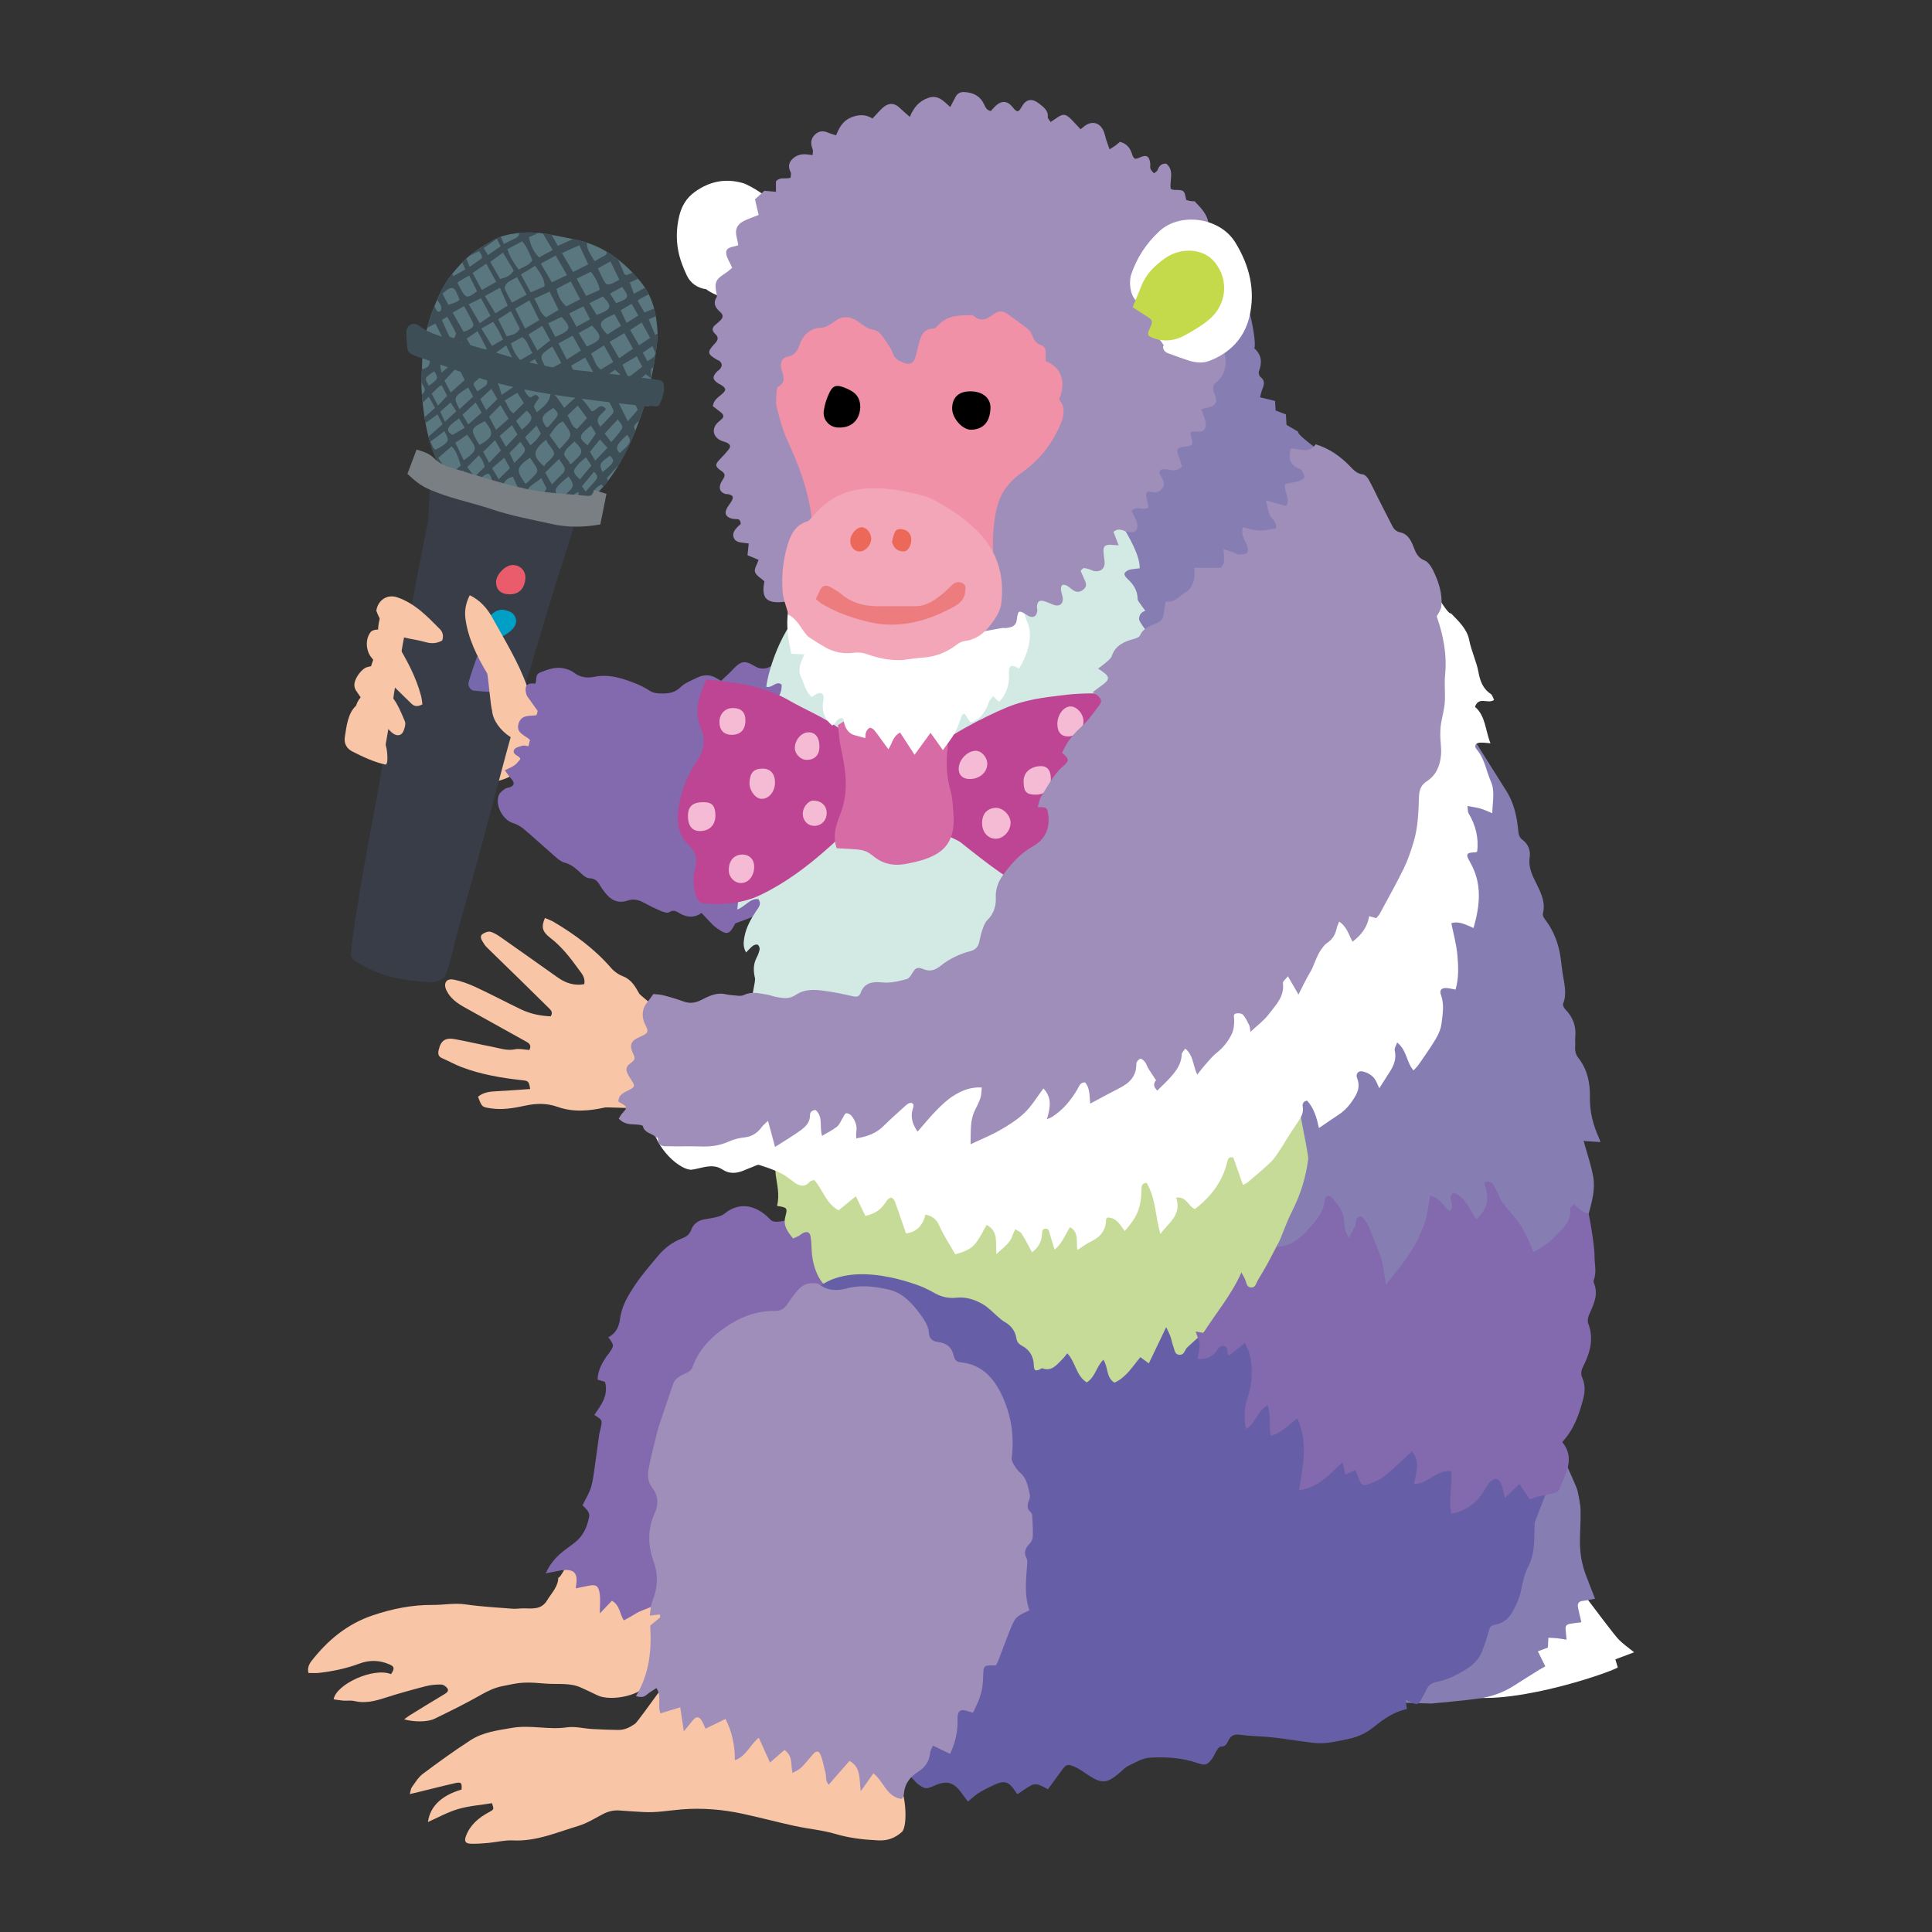
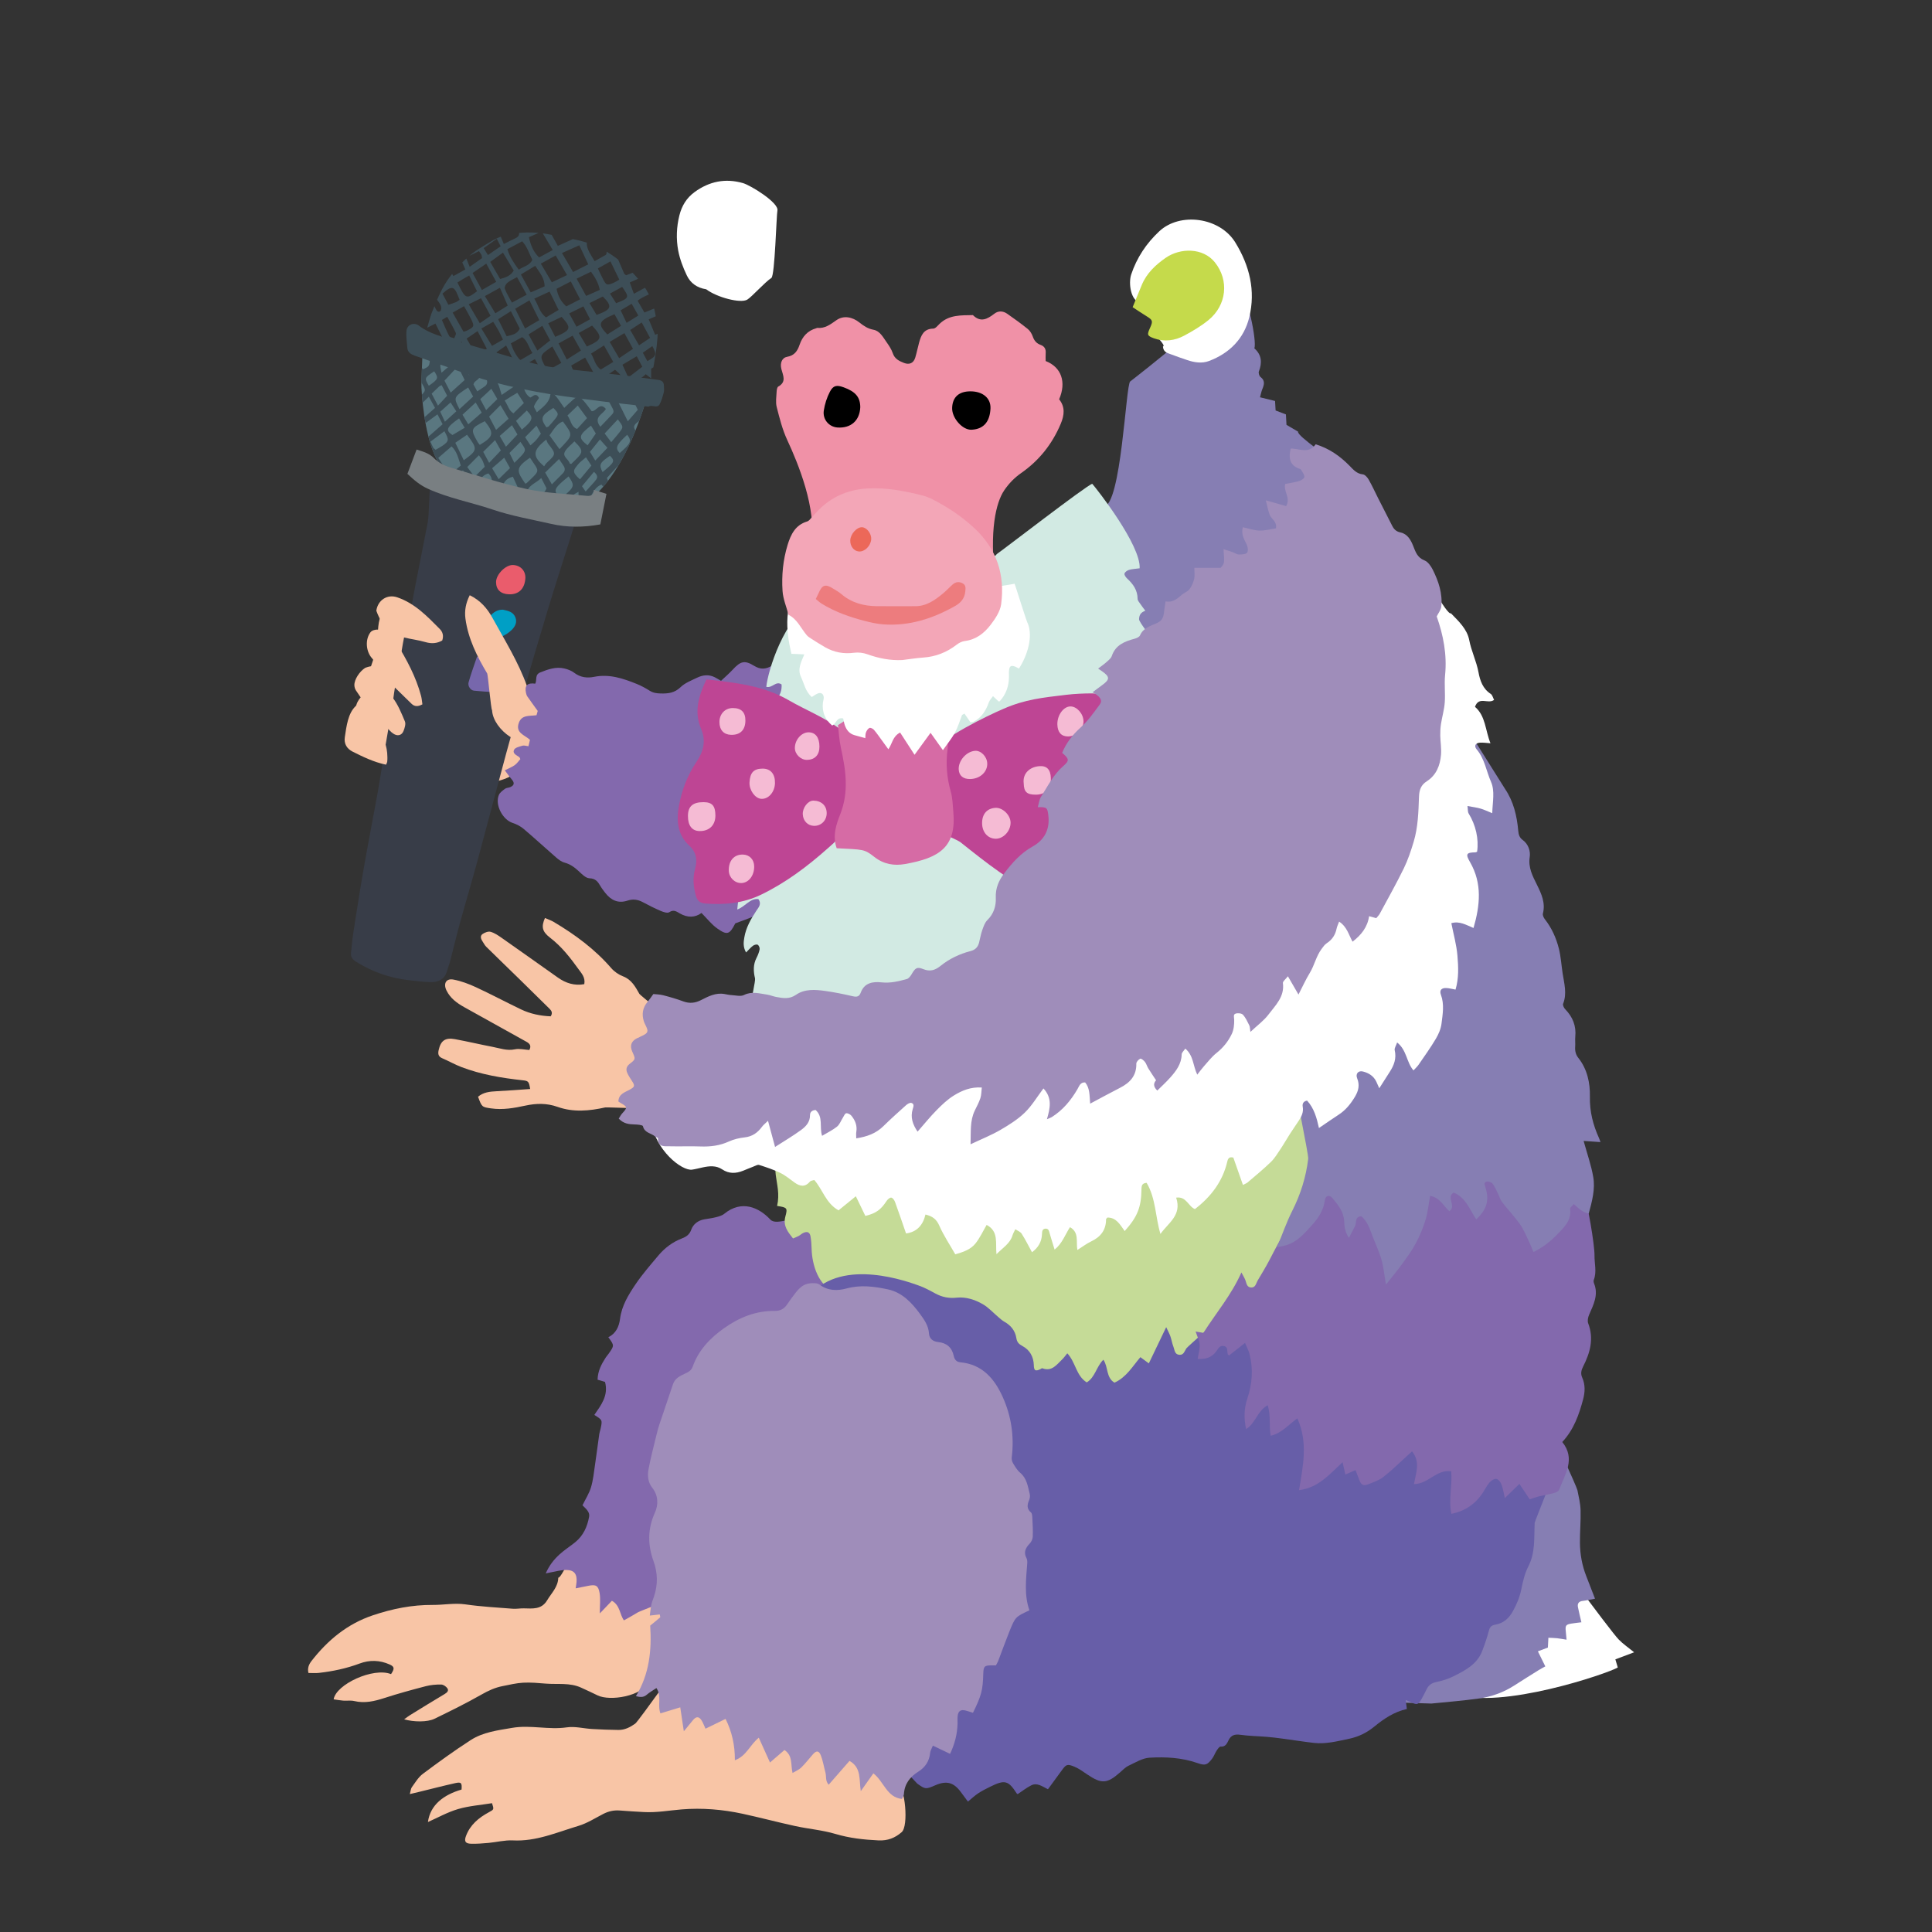
<svg xmlns="http://www.w3.org/2000/svg" xmlns:xlink="http://www.w3.org/1999/xlink" version="1.1" id="レイヤー_1" x="0px" y="0px" viewBox="0 0 283.46 283.46" style="enable-background:new 0 0 283.46 283.46;" xml:space="preserve">
  <rect x="0" y="0" width="283.46" height="283.46" fill="#333333" stroke="none" />
  <g>
    <path style="fill-rule:evenodd;clip-rule:evenodd;fill:#F8C5A6;" d="M59.295,252.255c0.359-0.256,0.617-0.461,0.896-0.633   c1.674-1.03,3.346-2.066,5.036-3.069c0.356-0.213,0.646-0.48,0.422-0.83c-0.182-0.28-0.6-0.566-0.917-0.571   c-0.751-0.013-1.53,0.054-2.257,0.242c-2.026,0.527-4.05,1.08-6.04,1.725c-1.474,0.478-2.912,0.827-4.469,0.454   c-0.512-0.122-1.072-0.018-1.607-0.058c-0.472-0.035-0.938-0.127-1.408-0.193c0.355-2.207,5.823-4.734,8.421-3.698   c0.541-0.807,0.515-1.097-0.222-1.422c-1.444-0.639-2.923-0.68-4.402-0.127c-1.935,0.722-3.937,1.144-5.982,1.372   c-0.481,0.055-0.973,0.009-1.514,0.009c-0.175-0.72,0.079-1.28,0.455-1.764c2.379-3.057,5.256-5.438,8.991-6.695   c2.858-0.961,5.759-1.547,8.788-1.524c1.6,0.012,3.178-0.316,4.809-0.08c2.293,0.334,4.615,0.456,6.928,0.638   c0.53,0.043,1.071-0.064,1.606-0.055c1.298,0.022,2.616,0.214,3.448-1.186c0.631-1.06,1.598-1.944,1.633-3.311   c0.493,0,1.955-3.625,2.561-3.625c-0.076,0.395,5.629-4.869,6.359-4.505c0.559,1.71,7.271,3.7,7.42,3.71   c0.467,1.032,2.084,10.015-1.061,13.249c-0.073,2.169-0.844,4.397-1.854,6.359c-1.157,2.244-5.858,2.959-7.657,2.078   c-0.799-0.392-1.608-0.766-2.418-1.136c-1.655-0.758-3.438-0.453-5.165-0.59c-1.109-0.088-2.229-0.196-3.334-0.136   c-1.015,0.055-2.023,0.305-3.029,0.502c-1.103,0.214-2.089,0.668-3.079,1.234c-2.25,1.283-4.582,2.427-6.911,3.561   C62.708,252.683,60.688,252.663,59.295,252.255z" />
    <path style="fill-rule:evenodd;clip-rule:evenodd;fill:#8369AD;" d="M88.003,236.719c0-1.2,0.113-2.104-0.026-2.966   c-0.187-1.142-0.562-1.311-1.676-1.083c-0.563,0.114-1.128,0.227-1.838,0.369c0.051-0.375,0.104-0.657,0.127-0.943   c0.089-1.154-0.34-1.738-1.493-1.753c-0.782-0.01-1.569,0.231-2.353,0.364c-0.158,0.027-0.315,0.066-0.674,0.143   c0.521-1.204,1.221-2.058,2.029-2.797c0.72-0.659,1.564-1.182,2.322-1.803c1.162-0.951,1.741-2.251,2.008-3.686   c0.109-0.591-0.187-0.975-0.968-1.71c0.434-0.893,0.976-1.731,1.253-2.649c0.317-1.056,0.421-2.179,0.584-3.279   c0.223-1.501,0.41-3.008,0.624-4.512c0.037-0.264,0.136-0.519,0.192-0.781c0.28-1.296,0.278-1.296-0.915-2.039   c0.979-1.43,2.104-2.826,1.571-4.838c-0.178-0.056-0.376-0.121-0.576-0.182c-0.161-0.049-0.322-0.091-0.516-0.145   c0.022-1.267,0.565-2.283,1.2-3.265c0.12-0.188,0.278-0.351,0.407-0.533c0.86-1.221,0.859-1.221-0.032-2.435   c1.121-0.546,1.576-1.573,1.719-2.702c0.247-1.939,1.241-3.535,2.281-5.078c0.998-1.477,2.186-2.83,3.333-4.201   c0.931-1.11,2.066-1.974,3.433-2.502c0.636-0.244,1.13-0.542,1.399-1.293c0.289-0.811,0.995-1.362,1.912-1.521   c0.568-0.099,1.146-0.167,1.704-0.311c0.422-0.109,0.89-0.227,1.214-0.493c2.604-2.129,5.148-0.899,6.765,0.827   c0.96,1.025,3.662-0.777,4.313,0.439c0.696,1.303,5.654-1.781,6.89-2.649c0.105-0.073,2.607,9.141,2.915,9.009   c0.12,0.777,1.825,6.666,2.119,7.42c-0.267,0.114-22.215,15.042-23.318,17.489c-0.211,0.471-6.184,21.376-6.889,23.583   c-0.081,0.254-5.187,2.181-5.437,2.337c-0.64,0.401-1.308,0.758-2.06,1.186c-0.627-0.831-0.543-2.198-1.767-2.876   C89.244,235.422,88.711,235.979,88.003,236.719z" />
    <path style="fill-rule:evenodd;clip-rule:evenodd;fill:#C5DB97;" d="M149.126,204.8c-0.907-0.947-21.412-12.124-23.849-11.659   c-1.037,0.197-1.738-4.014-2.914-3.709c-2.223-0.773-3.226-3.744-3.287-6.26c-0.015-0.58-0.057-1.166-0.15-1.738   c-0.106-0.641-0.473-0.816-1.062-0.543c-0.241,0.111-0.438,0.312-0.674,0.441c-0.23,0.127-0.483,0.217-0.839,0.373   c-0.75-0.963-1.498-1.83-1.121-3.227c0.343-1.271,0.25-1.316-1.215-1.546c0.807-3.525-1.723-5.521,1.192-8.965   c0.431,0.22,21.24,2.563,23.318,0.795c1.113,1.884,28.432-4.814,29.413-6.36c0.184-0.29,22.608-7.621,22.789-7.949   c0.875,1.321,6.307,14.377,6.094,15.369c-0.36,1.687-14.957,28.529-15.634,29.678c-0.795,1.347-17.355,9.106-18.549,10.069   C162.355,208.679,149.87,205.576,149.126,204.8z" />
    <path style="fill-rule:evenodd;clip-rule:evenodd;fill:#F8C5A6;" d="M77.665,154.053c0.308-0.584,0.096-0.92-0.423-1.205   c-3.049-1.684-6.092-3.381-9.133-5.08c-1.067-0.597-2.035-1.297-2.599-2.444c-0.496-1.009-0.066-1.808,1.025-1.6   c1.129,0.213,2.242,0.631,3.289,1.116c2.228,1.034,4.4,2.19,6.616,3.254c1.378,0.663,2.855,0.958,4.357,1.02   c0.321-0.487,0.135-0.812-0.176-1.117c-1.465-1.44-2.925-2.887-4.394-4.322c-1.631-1.595-3.273-3.175-4.896-4.776   c-0.219-0.214-0.354-0.513-0.531-0.771c-0.25-0.364-0.394-0.808-0.009-1.083c0.325-0.232,0.849-0.43,1.194-0.33   c0.585,0.167,1.126,0.542,1.638,0.899c2.751,1.926,5.485,3.878,8.229,5.815c1.167,0.823,2.431,1.228,3.873,0.965   c0.182-0.986-0.4-1.579-0.818-2.16c-1.227-1.705-2.508-3.361-4.209-4.664c-1.175-0.902-1.295-1.624-0.743-2.882   c0.43,0.189,0.887,0.338,1.29,0.578c3.135,1.859,6.037,4.002,8.441,6.782c0.447,0.516,1.086,0.953,1.723,1.197   c1.257,0.482,1.816,1.541,2.406,2.583c0.119,0.21,6.031,4.903,5.935,5.182c-0.75,2.186,0.152,10.368,0,11.659   c-0.025,0.225-10.701-0.246-10.944-0.191c-2.332,0.523-4.701,0.738-6.988-0.076c-1.597-0.568-3.133-0.533-4.729-0.189   c-1.661,0.359-3.329,0.656-5.039,0.408c-1.352-0.195-1.352-0.197-1.913-1.711c0.784-0.666,1.737-0.758,2.725-0.807   c1.64-0.079,3.274-0.214,4.922-0.326c-0.182-1.123-0.267-1.189-1.108-1.281c-3.066-0.334-6.102-0.84-8.998-1.947   c-0.956-0.365-1.852-0.881-2.795-1.286c-0.585-0.251-0.647-0.641-0.525-1.193c0.303-1.374,0.955-1.868,2.381-1.608   c1.845,0.338,3.671,0.776,5.513,1.127c1.082,0.206,2.125,0.611,3.293,0.365C76.209,153.811,76.947,154.008,77.665,154.053z" />
    <path style="fill-rule:evenodd;clip-rule:evenodd;fill:#867EB3;" d="M187.019,91.653c-0.747-0.268-15.613,3.523-16.607,4.593   c-0.795-1.766-8.038-7.334-8.832-9.098c0.237-0.145,0.937-11.701,0.353-12.807c2.582-0.195,3.238-17.892,3.887-18.373   c0.804-0.594,14.874-11.638,15.9-14.132c1.256,1.119,2.736,8.307,2.313,9.271c1.091,0.958,1.167,2.105,0.669,3.389   c-0.085,0.216,0.047,0.668,0.231,0.809c0.715,0.537,0.547,1.13,0.273,1.793c-0.146,0.353-0.214,0.737-0.339,1.191   c0.794,0.195,1.467,0.36,2.208,0.542c0.026,0.462,0.052,0.893,0.082,1.396c0.476,0.183,0.966,0.368,1.512,0.576   c0.026,0.484,0.052,0.967,0.083,1.533c0.523,0.305,1.084,0.632,1.704,0.995c-0.26,0.617,5.425,4.263,4.688,4.298   C194.452,67.661,186.882,91.148,187.019,91.653z" />
    <path style="fill-rule:evenodd;clip-rule:evenodd;fill:#FFFFFF;" d="M113.177,40.776c-0.972,0.639-2.86,2.764-3.533,3.18   c-0.981,0.606-4.504-0.343-6.027-1.513c-1.347-0.204-2.312-0.908-2.842-2.021c-0.554-1.159-1.031-2.4-1.269-3.657   c-0.321-1.712-0.254-3.467,0.178-5.183c0.352-1.392,1.045-2.541,2.223-3.401c2.157-1.574,4.507-2.054,7.088-1.322   c1.136,0.321,5.301,2.891,5.066,4.024C113.914,31.593,113.688,40.441,113.177,40.776z" />
    <path style="fill-rule:evenodd;clip-rule:evenodd;fill:#FFFFFF;" d="M224.91,224.144c1.31,1.405,11.243,15.015,12.578,16.395   c0.64,0.663,1.421,1.188,2.268,1.882c-0.993,0.375-1.848,0.695-2.753,1.037c0.143,0.479,0.25,0.843,0.355,1.193   c-1.44,0.874-17.218,6.257-23.842,3.871c0.974-1.084,5.382-12.695,5.564-12.983C219.248,235.273,224.754,223.976,224.91,224.144z" />
    <path style="fill-rule:evenodd;clip-rule:evenodd;fill:#F8C5A6;" d="M76.521,112.719c-4.107,3.975-11.232,1.399-14.535,0.557   c-1.088-0.276-2.076-0.984-3.073-1.558c-0.974-0.559-10.481-1.782-6.108-4.696c-2.252-5.432,2.209-4.777,0.928-6.89   c-0.161-0.265,1.946-5.55,1.723-5.962c-0.398-9.54,5.568-1.788,5.962-1.59c1.144,0.575-0.044,0.252,0.133-0.795   c0.071-0.428,4.665,1.561,4.729,1.062c1.389,0.451,2.494,1.288,3.57,2.14c1.331,1.054,2.633,2.152,3.881,3.302   c0.646,0.595,4.353,3.328,4.381,4.36c0.026,0.935,5.771,5.509,6.757,7.684C84.006,110.927,76.381,111.671,76.521,112.719z" />
    <g>
      <path style="fill-rule:evenodd;clip-rule:evenodd;fill:#383D48;" d="M63.146,70.913c3.494,1.084,7.938,2.459,11.222,3.553    c3.297,1.098,6.946,0.078,10.473,0.748c-1.101,3.627-3.349,10.519-4.393,14.004c-1.178,3.925-2.357,7.852-3.499,11.787    c-0.933,3.209-1.839,6.424-2.713,9.649c-1.406,5.193-2.759,10.402-4.167,15.595c-0.84,3.094-1.758,6.165-2.608,9.256    c-0.507,1.847-0.947,3.712-1.43,5.565c-0.111,0.432-0.294,0.844-0.403,1.273c-0.329,1.301-1.255,1.788-2.481,1.752    c-1.068-0.031-2.136-0.162-3.198-0.287c-2.739-0.32-5.28-1.201-7.632-2.661c-0.557-0.346-0.9-0.686-0.816-1.367    c0.121-0.976,0.186-1.961,0.337-2.932c0.504-3.218,1.002-6.438,1.563-9.647c0.622-3.561,1.325-7.107,1.966-10.664    c0.355-1.973,0.649-3.957,0.983-5.933c0.37-2.199,0.764-4.392,1.129-6.591c0.263-1.578,0.407-3.183,0.766-4.738    c0.593-2.558,0.763-5.19,1.526-7.725c0.548-1.822,0.787-3.737,1.158-5.612c0.614-3.104,1.234-6.207,1.831-9.313    C62.967,75.541,62.964,72.067,63.146,70.913z" />
      <path style="fill-rule:evenodd;clip-rule:evenodd;fill:#7767AC;" d="M69.997,96.323c1.201,0.267,2.242,0.487,3.276,0.733    c0.691,0.165,0.938,0.698,0.833,1.321c-0.153,0.915-0.366,1.827-0.662,2.704c-0.075,0.227-0.557,0.448-0.85,0.446    c-1.019-0.007-2.039-0.095-3.056-0.192c-0.483-0.045-0.943-0.667-0.788-1.225C69.101,98.85,69.562,97.62,69.997,96.323z" />
      <path style="fill-rule:evenodd;clip-rule:evenodd;fill:#EA5C6C;" d="M77.085,84.794c-0.091,1.644-1.017,2.448-2.413,2.401    c-1.201-0.041-1.885-0.671-1.892-1.778c-0.01-1.142,1.425-2.579,2.513-2.521C76.373,82.957,77.104,83.731,77.085,84.794z" />
      <path style="fill-rule:evenodd;clip-rule:evenodd;fill:#009FC5;" d="M73.796,89.452c0.72,0.173,1.491,0.286,1.821,1.127    c0.291,0.738-0.053,1.354-0.514,1.816c-0.45,0.454-1.04,0.821-1.635,1.065c-0.879,0.361-1.726-0.112-1.987-0.979    C71.047,91.041,72.297,89.395,73.796,89.452z" />
      <g>
        <defs>
          <path id="SVGID_1_" d="M94.94,58.196c-0.942-0.134-7.402,0.104-8.603,0c-6.308-0.546-23.228-7.28-24.313-7.668      c0.121-0.538,1.1-4.078,1.256-4.47c0.775-1.945,1.532-3.919,2.832-5.58c1.238-1.582,2.614-3.055,4.368-4.107      c1.143-0.685,2.216-1.469,3.553-1.815c2.125-0.55,4.244-0.574,6.381-0.197c1.359,0.239,2.709,0.528,4.06,0.809      c3.946,0.821,6.929,3.062,9.476,6.123c1.838,2.21,2.369,4.736,2.525,7.446C96.58,50.581,95.491,56.174,94.94,58.196z" />
        </defs>
        <clipPath id="SVGID_00000003814832921774276570000017662233929772918677_">
          <use xlink:href="#SVGID_1_" style="overflow:visible;" />
        </clipPath>
-         <path style="clip-path:url(#SVGID_00000003814832921774276570000017662233929772918677_);fill-rule:evenodd;clip-rule:evenodd;fill:#5A7780;" d="     M94.94,58.196c-0.942-0.134-7.402,0.104-8.603,0c-6.308-0.546-23.228-7.28-24.313-7.668c0.121-0.538,1.1-4.078,1.256-4.47     c0.775-1.945,1.532-3.919,2.832-5.58c1.238-1.582,2.614-3.055,4.368-4.107c1.143-0.685,2.216-1.469,3.553-1.815     c2.125-0.55,4.244-0.574,6.381-0.197c1.359,0.239,2.709,0.528,4.06,0.809c3.946,0.821,6.929,3.062,9.476,6.123     c1.838,2.21,2.369,4.736,2.525,7.446C96.58,50.581,95.491,56.174,94.94,58.196z" />
        <path style="clip-path:url(#SVGID_00000003814832921774276570000017662233929772918677_);fill-rule:evenodd;clip-rule:evenodd;fill:#3D4E57;" d="     M90.597,37.861c0.385,0.897,0.679,1.594,0.984,2.286c0.032,0.072,0.133,0.114,0.287,0.238c1.712-0.659,3.479-1.339,5.334-2.054     c0.158,0.403,0.26,0.666,0.407,1.043c-0.959,0.345-1.839,0.638-2.698,0.979c-0.818,0.325-1.618,0.702-2.514,1.094     c0.218,0.601,0.381,1.044,0.603,1.654c1.372-0.741,2.645-1.428,3.955-2.133c0.151,0.238,0.289,0.456,0.468,0.739     c-0.972,1.258-2.625,1.429-3.876,2.413c0.328,0.567,0.634,1.095,1.003,1.734c1.448-0.596,2.833-1.166,4.221-1.737     c0.35,1.026,0.352,1.029-0.414,1.362c-1.02,0.442-2.043,0.881-3.179,1.371c0.335,0.808,0.635,1.53,0.944,2.276     c1.022-0.439,1.992-0.855,2.938-1.261c0.529,0.455,0.654,0.843,0,1.174c-0.477,0.241-0.974,0.445-1.455,0.68     c-1.088,0.53-1.123,0.644-0.613,1.881c1.229-0.617,2.459-1.234,3.66-1.835c0.522,0.252,0.68,0.573,0.244,0.941     c-0.373,0.313-0.806,0.557-1.222,0.817c-1.396,0.875-2.797,1.741-4.139,2.574c0,0.535,0,0.883,0,1.413     c-0.33-0.249-0.538-0.408-0.804-0.608c-0.662,0.772-1.913,0.938-2.231,2.134c-0.024,0.086-0.266,0.128-0.411,0.161     c-0.16,0.036-0.331,0.024-0.493,0.057c-0.677,0.138-1.206,1.091-2.037,0.368c-0.549-0.48-1.091-0.968-1.638-1.45     c-0.066-0.059-0.143-0.108-0.34-0.257c-0.739,0.294-1.562,0.605-2.373,0.949c-0.63,0.266-0.923,0.046-1.024-0.729     c0.929-0.44,1.873-0.886,2.933-1.388c-0.436-0.787-0.815-1.47-1.266-2.285c-0.726,0.415-1.359,0.779-2.045,1.171     c0.253,0.603,0.463,1.103,0.717,1.705c-1.017,0.247-1.189-0.659-1.783-0.985c-0.764,0.385-1.781,0.462-1.964,1.538     c-0.771,0-1.49,0-2.211,0c-0.403-0.858,0.579-0.843,0.887-1.438c-0.278-0.505-0.593-1.074-0.974-1.765     c-0.572,0.327-1.087,0.622-1.636,0.937c0.149,0.536,0.272,0.976,0.395,1.418c-0.067,0.055-0.134,0.111-0.2,0.166     c-0.344-0.279-0.689-0.559-1.076-0.874c-0.656,0.282-1.336,0.574-2.081,0.895c-0.626-1.595,1.19-1.24,1.451-2.382     c-0.257-0.518-0.637-1.281-1.073-2.157c-0.589,0.414-1.013,0.712-1.41,0.993c0.16,0.592,0.295,1.089,0.445,1.64     c-0.895,0.116-0.885-0.745-1.407-1.005c-0.811,0.393-1.648,0.8-2.585,1.253c-0.521-1.126-1.024-2.214-1.583-3.424     c-0.749,0.464-1.323,0.891-1.958,1.191c-0.676,0.321-1.408,0.521-2.139,0.782c-0.51-0.562-0.241-0.878,0.264-1.155     c0.424-0.234,0.836-0.491,1.35-0.794c-0.448-0.898-0.86-1.726-1.349-2.703c-0.618,0.317-1.159,0.594-1.699,0.873     c-0.547,0.282-1.094,0.683-1.689-0.007c0.552-1.127,1.983-1.022,2.718-2.016c-0.285-0.554-0.58-1.131-0.851-1.658     c-1.126,0.013-1.126,0.013-1.902-0.362c0.402-0.348,0.748-0.647,1.08-0.934c0.04-0.38,0.08-0.755,0.142-1.322     c0.505,0.313,0.848,0.527,1.252,0.777c0.732-0.944-1.006-1.793-0.03-2.815c0.443,0.694,0.841,1.317,1.269,1.989     c0.345-0.188,0.653-0.358,0.961-0.527c0.549-0.297,0.61-0.707,0.323-1.235c-0.277-0.511-0.538-1.035-0.764-1.57     c-0.066-0.16,0.009-0.38,0.266-0.671c0.512,0.823,1.021,1.645,1.561,2.511c0.63-0.348,1.129-0.623,1.752-0.967     c-0.202-0.461-0.384-0.877-0.554-1.267c-0.744,0.083-1.378,0.155-2.001,0.226c-0.319-1.432,1.622-0.755,1.23-2.207     c1.237,0.914,1.866,0.041,2.715-0.244c0-0.482,0-0.952,0-1.709c0.506,0.492,0.827,0.804,1.186,1.153     c0.557-0.353,1.115-0.708,1.7-1.08c-0.143-0.483-0.271-0.92-0.409-1.385c0.762-0.323,0.801,0.479,1.213,0.633     c1.326-0.442,1.878-1.879,3.216-2.421c1.206-0.488,2.228-1.432,3.499-2.287c0.198,0.408,0.524,0.761,0.472,1.041     c-0.089,0.466-0.509,0.559-0.957,0.309c-0.094-0.052-0.269-0.047-0.363,0.007c-1.004,0.566-2.022,1.116-2.839,1.999     c0.235,0.542,0.443,1.026,0.684,1.581c1.098-0.195,2.102-0.441,2.241-1.913c1.26,0.994,2.16,0.194,3.038-0.273     c1.1-0.586,1.254-0.608,1.808,0.462c0.406,0.781,0.81,1.562,1.236,2.385c0.949-0.311,1.787-0.584,2.697-0.882     c0.129,0.293,0.252,0.568,0.437,0.988c-0.819,0.347-1.615,0.682-2.451,1.034c0.061,1.02,0.655,1.74,1.168,2.633     c0.627-0.352,1.196-0.67,1.66-0.933c0.392-0.621-0.557-1.512,0.642-1.787c0.172,0.329,0.35,0.672,0.598,1.146     c1.061-0.424,2.117-0.847,3.236-1.294c0.12,0.243,0.208,0.384,0.259,0.536c0.054,0.162,0.075,0.335,0.116,0.531     C92.697,36.963,91.691,37.394,90.597,37.861z M74.44,36.559c0.345,1.129,0.965,2.054,1.675,3.007     c0.709-0.485,1.569-0.592,1.99-1.428c-0.46-0.938-0.763-1.959-1.493-2.736C75.862,35.8,75.203,36.152,74.44,36.559z      M84.08,39.913c0.788-0.399,1.442-0.729,2.229-1.129c-0.468-0.998-0.871-1.855-1.313-2.796c-0.891,0.398-1.643,0.735-2.541,1.136     C83.007,38.073,83.511,38.937,84.08,39.913z M83.296,32.509c-1.003,0.407-1.839,0.745-2.813,1.14     c0.499,0.889,0.902,1.607,1.364,2.426c0.915-0.413,1.739-0.785,2.643-1.192C84.067,34.043,83.714,33.338,83.296,32.509z      M81.532,37.483c-0.763,0.417-1.435,0.786-2.183,1.196c0.592,1.001,1.099,1.861,1.617,2.739c0.768-0.366,1.438-0.683,2.227-1.057     C82.643,39.407,82.16,38.573,81.532,37.483z M79.906,42.011c-0.008-1.218-0.747-2.036-1.385-3.007     c-0.723,0.437-1.377,0.832-2.097,1.266c0.52,0.946,0.96,1.751,1.442,2.63C78.571,42.593,79.212,42.314,79.906,42.011z      M77.035,48.193c0.773-0.453,1.409-0.826,2.086-1.222c-0.494-0.994-0.938-1.891-1.44-2.903c-0.769,0.449-1.422,0.832-2.093,1.226     C76.093,46.303,76.525,47.17,77.035,48.193z M81.096,36.684c-0.573-0.961-1.086-1.826-1.616-2.715     c-0.677,0.298-1.276,0.564-1.882,0.832c0.266,1.189,0.657,2.152,1.498,2.973C79.753,37.416,80.364,37.083,81.096,36.684z      M80.637,42.784c-0.788,0.362-1.458,0.668-2.247,1.032c0.628,0.976,0.748,2.051,1.73,2.75c0.583-0.348,1.169-0.698,1.837-1.096     C81.496,44.532,81.106,43.741,80.637,42.784z M73.794,37.067c-0.688,0.499-1.242,0.899-1.87,1.356     c0.531,0.918,0.991,1.713,1.453,2.512c0.843-0.227,1.539-0.458,1.993-1.247C74.874,38.863,74.374,38.031,73.794,37.067z      M83.745,41.294c-0.776,0.403-1.425,0.738-2.082,1.08c0.201,1.076,0.647,1.89,1.424,2.581c0.691-0.353,1.336-0.683,2.032-1.04     C84.646,43.009,84.258,42.272,83.745,41.294z M75.855,40.661c-0.594,0.337-1.067,0.527-1.431,0.841     c-0.22,0.189-0.44,0.641-0.358,0.86c0.262,0.691,0.665,1.328,1.041,2.036c0.768-0.41,1.425-0.761,2.17-1.16     C76.787,42.351,76.344,41.546,75.855,40.661z M87.999,42.533c-0.206-1.044-0.695-1.84-1.289-2.667     c-0.709,0.344-1.362,0.662-2.107,1.022c0.506,0.916,0.929,1.681,1.396,2.531C86.683,43.117,87.316,42.836,87.999,42.533z      M71.343,38.682c-0.787,0.537-1.394,0.95-2.005,1.368c0.489,0.895,0.907,1.656,1.369,2.499c0.712-0.408,1.349-0.772,2.098-1.201     C72.301,40.43,71.86,39.626,71.343,38.682z M74.492,44.837c-0.396-0.906-0.748-1.712-1.144-2.614     c-0.771,0.425-1.445,0.799-2.205,1.218c0.564,0.927,1.042,1.714,1.537,2.527C73.317,45.57,73.875,45.222,74.492,44.837z      M91.61,48.875c-0.748,0.445-1.411,0.839-2.159,1.285c0.496,0.854,0.911,1.568,1.389,2.393c0.733-0.495,1.368-0.924,2.034-1.375     C92.428,50.363,92.051,49.675,91.61,48.875z M74.955,45.654c-0.677,0.43-1.258,0.798-1.865,1.183     c0.459,0.924,0.852,1.711,1.245,2.501c0.782-0.21,1.524-0.274,1.925-1.128C75.859,47.425,75.439,46.599,74.955,45.654z      M89.974,53.105c-0.497-0.891-0.9-1.61-1.356-2.424c-0.681,0.429-1.23,0.776-1.901,1.199c0.501,0.799,0.568,1.735,1.433,2.333     C88.707,53.874,89.271,53.533,89.974,53.105z M68.082,44.922c-0.583,0.33-1.087,0.615-1.669,0.944     c0.573,1.007,1.088,1.914,1.598,2.81c0.26-0.087,0.39-0.115,0.504-0.172c1.075-0.539,1.121-0.645,0.597-1.706     C68.821,46.211,68.481,45.646,68.082,44.922z M84.015,49.248c-0.761,0.419-1.39,0.767-2.066,1.14     c0.438,0.854,0.794,1.548,1.209,2.359c0.731-0.463,1.372-0.869,2.075-1.314C84.821,50.695,84.482,50.087,84.015,49.248z      M78.121,51.795c-0.595-0.888-0.711-1.82-1.514-2.332c-0.564,0.312-1.063,0.589-1.652,0.915c0.286,0.899,0.675,1.667,1.368,2.473     C76.886,52.521,77.436,52.197,78.121,51.795z M80.384,54.337c0.684-0.377,1.29-0.713,1.971-1.091     c-0.462-0.846-0.886-1.621-1.317-2.412c-1.939,1.325-1.94,1.325-0.889,3.228C80.189,54.137,80.262,54.196,80.384,54.337z      M68.773,44.644c0.574,0.984,1.075,1.844,1.623,2.782c0.58-0.399,1.036-0.716,1.58-1.091c-0.498-0.916-0.933-1.713-1.403-2.578     C69.984,44.047,69.478,44.297,68.773,44.644z M79.565,47.808c-0.715,0.445-1.298,0.81-2.017,1.257     c0.438,0.8,0.827,1.508,1.298,2.365c0.709-0.563,1.273-1.01,1.874-1.486C80.309,49.185,79.956,48.532,79.565,47.808z      M87.718,39.384c0.308,0.636,0.539,1.165,0.812,1.672c0.418,0.776,0.536,0.818,1.361,0.495c0.309-0.12,0.591-0.311,0.974-0.517     c-0.45-0.929-0.849-1.751-1.301-2.685C88.898,38.722,88.369,39.02,87.718,39.384z M70.629,48.199     c0.561,0.916,1.033,1.692,1.559,2.551c0.611-0.351,1.084-0.624,1.604-0.922c-0.256-0.53-0.43-0.933-0.642-1.314     c-0.228-0.414-0.49-0.81-0.79-1.3C71.782,47.542,71.296,47.819,70.629,48.199z M86.098,50.841     c2.276-1.007,2.361-1.341,0.775-3.073c-0.604,0.334-1.239,0.687-1.961,1.088C85.359,49.604,85.734,50.231,86.098,50.841z      M71.429,51.179c-0.487-0.931-0.905-1.727-1.361-2.6c-0.604,0.415-1.062,0.729-1.604,1.102c0.474,0.809,0.894,1.524,1.349,2.302     C70.385,51.698,70.846,51.469,71.429,51.179z M80.436,47.432c0.371,0.717,0.702,1.359,1.028,1.992     c2.339-0.995,2.429-1.291,0.936-2.933C81.795,46.78,81.169,47.08,80.436,47.432z M68.836,40.417     c-0.379,0.219-0.648,0.372-0.915,0.532c-0.303,0.184-0.601,0.373-0.809,0.501c1.206,2.458,1.274,2.486,2.877,1.285     C69.633,42.018,69.264,41.276,68.836,40.417z M94.151,47.311c-0.634,0.415-1.148,0.751-1.686,1.104     c0.485,0.842,0.87,1.511,1.296,2.249c0.605-0.406,1.065-0.714,1.621-1.087C94.956,48.79,94.584,48.109,94.151,47.311z      M90.155,46.101c-2.558,1.054-2.376,1.538-1.054,2.972c0.645-0.404,1.299-0.813,2.018-1.263     C90.748,47.151,90.447,46.621,90.155,46.101z M86.579,46.844c-0.344-0.661-0.635-1.22-0.984-1.892     c-0.731,0.362-1.345,0.667-2.086,1.035c0.401,0.728,0.728,1.318,1.08,1.956C85.267,47.569,85.805,47.271,86.579,46.844z      M86.49,44.472c0.391,0.651,0.721,1.202,1.042,1.735c2.223-0.813,2.366-1.24,0.913-2.703     C87.852,43.798,87.229,44.106,86.49,44.472z M93.421,52.269c-0.759,0.449-1.392,0.824-2.097,1.243     c0.296,0.649,0.543,1.189,0.858,1.878c0.752-0.58,1.374-1.059,2.055-1.584C93.949,53.264,93.71,52.812,93.421,52.269z      M89.469,56.975c2.185-0.987,2.322-1.418,0.771-2.723c-0.527,0.36-1.083,0.74-1.621,1.108     C88.947,55.983,89.193,56.452,89.469,56.975z M73.922,35.799c0.627-0.312,1.129-0.585,1.648-0.817     c0.551-0.246,0.753-0.599,0.455-1.163c-0.121-0.229-0.24-0.46-0.389-0.742c-1.098,0.088-1.373,1.2-2.202,1.562     C73.608,35.051,73.743,35.373,73.922,35.799z M93.654,46.294c-0.376-0.664-0.659-1.161-0.977-1.724     c-0.568,0.337-1.055,0.626-1.618,0.96c0.309,0.65,0.568,1.197,0.874,1.839C92.558,46.98,93.07,46.66,93.654,46.294z      M64.919,43.082c0.3,0.568,0.579,1.093,0.869,1.64c0.461-0.159,0.802-0.258,1.123-0.397c0.192-0.083,0.356-0.231,0.521-0.343     C66.715,42.175,66.537,41.621,64.919,43.082z M91.279,42.094c-0.615,0.337-1.173,0.644-1.785,0.98     c0.361,0.567,0.639,0.998,0.901,1.409C92.338,43.742,92.385,43.63,91.279,42.094z M64.832,46.941     c0.381,0.858,0.689,1.641,1.084,2.377c0.098,0.183,0.477,0.214,0.727,0.316c0.087-0.266,0.319-0.599,0.233-0.789     c-0.359-0.796-0.813-1.551-1.259-2.365C65.34,46.643,65.157,46.751,64.832,46.941z M72.895,35.039     c-0.698,0.493-1.271,0.896-1.932,1.364c0.191,0.309,0.385,0.622,0.629,1.018c0.682-0.47,1.254-0.865,1.863-1.287     C73.242,35.718,73.086,35.412,72.895,35.039z M70.271,36.848c-0.695,0.343-1.286,0.634-1.91,0.94     c0.187,0.462,0.346,0.857,0.549,1.356c0.69-0.484,1.264-0.886,1.815-1.272c-0.043-0.233-0.041-0.373-0.097-0.486     C70.554,37.228,70.436,37.092,70.271,36.848z M94.979,52.986c1.35-0.754,1.409-0.931,0.732-2.207     c-0.465,0.322-0.916,0.634-1.398,0.969C94.558,52.204,94.744,52.55,94.979,52.986z M63.905,43.667     c-0.268,0.121-0.46,0.207-0.707,0.318c0.274,0.492,0.534,0.899,0.732,1.334c0.153,0.338,0.392,0.557,0.684,0.318     c0.147-0.122,0.163-0.563,0.066-0.785C64.51,44.455,64.209,44.115,63.905,43.667z" />
      </g>
      <g>
        <defs>
          <path id="SVGID_00000074413918722928653260000009774130284433439131_" d="M94.94,58.196C93.839,62,90.639,71.661,84.467,74.654      c-1.488,0.721-6.87-0.73-8.789-1.122c-2.046-0.418-10.844-4.162-11.222-5.424c-1.889-3.058-2.467-8.371-2.619-11.175      c-0.055-1.001,0.188-5.231,0.188-6.405C64.061,51.259,94.025,58.033,94.94,58.196z" />
        </defs>
        <clipPath id="SVGID_00000092433096345307115080000014283833262628168115_">
          <use xlink:href="#SVGID_00000074413918722928653260000009774130284433439131_" style="overflow:visible;" />
        </clipPath>
        <path style="clip-path:url(#SVGID_00000092433096345307115080000014283833262628168115_);fill-rule:evenodd;clip-rule:evenodd;fill:#5A7780;" d="     M94.94,58.196C93.839,62,90.639,71.661,84.467,74.654c-1.488,0.721-6.87-0.73-8.789-1.122     c-2.046-0.418-10.844-4.162-11.222-5.424c-1.889-3.058-2.467-8.371-2.619-11.175c-0.055-1.001,0.188-5.231,0.188-6.405     C64.061,51.259,94.025,58.033,94.94,58.196z" />
        <path style="clip-path:url(#SVGID_00000092433096345307115080000014283833262628168115_);fill-rule:evenodd;clip-rule:evenodd;fill:#3D4E57;" d="     M64.113,68.076c-0.627-0.188-0.969-0.292-1.311-0.394c0.146-0.43,0.291-0.859,0.479-1.415c-0.11-0.223-0.289-0.579-0.511-1.024     c-0.641,0.469-1.246,0.911-1.826,1.335c-0.169,0.727,0.701,1.355-0.094,2.264c-0.192-0.416-0.357-0.77-0.534-1.151     c-0.495,0.155-0.865,0.271-1.27,0.4c-0.882-0.866,0.26-1.158,0.495-1.699c0.051-0.812-0.498-1.154-0.874-1.278     c-0.362-1.134-0.597-2.066-0.956-2.945c-0.352-0.857-0.832-1.661-1.284-2.546c0.292-0.12,0.525-0.215,0.8-0.327     c0.633,1.478,1.239,2.897,1.851,4.321c2.045-1.039,2.294-1.506,1.522-2.688c-0.482,0.103-0.969,0.207-1.455,0.312     c-0.393-0.982,0.484-1.154,0.773-1.667c-0.783-1.68-1.575-3.376-2.377-5.097c0.373-0.019,0.75,0.428,2.053,2.365     c0.648-0.605,1.281-1.198,1.886-1.763c-0.4-1.003-0.761-1.904-1.139-2.849c0.765-0.015,0.765-0.015,1.681,1.962     c1.008-0.436,1.008-0.436,1.076-1.89c0.89,0.294,1.494-0.304,2.146-0.75c0.569,0.514,0.32,0.85-0.092,1.246     c-0.662,0.637-0.639,0.663-0.371,1.885c0.926-0.79,1.804-1.542,2.802-2.392c0.458,1.032,0.829,1.871,1.208,2.725     c0.538-0.103,0.992-0.189,1.435-0.274c0.556,0.991-0.655,0.954-0.752,1.675c0.126,0.23,0.314,0.571,0.554,1.006     c0.406-0.271,0.77-0.499,1.116-0.749c0.393-0.284,0.397-0.68,0.245-1.086c-0.213-0.56-0.447-1.113-0.76-1.886     c0.48,0.048,0.795-0.009,0.87,0.101c0.538,0.774,1.068,1.56,1.516,2.388c0.257,0.479,0.357,1.043,0.59,1.752     c0.719-0.492,1.259-0.86,1.863-1.275c0.043-0.441,0.09-0.913,0.158-1.607c1.396,0.778,0.924,2.501,2.177,3.261     c0.298-0.042,0.815-0.858,1.285,0.07c-0.245,0.377-0.578,0.75-0.725,1.184c-0.069,0.204,0.223,0.529,0.405,0.911     c0.968-0.831,1.964-1.49,2.013-2.854c0.658,0.239,0.658,0.239,2.004,2.211c0.421-0.392,0.817-0.781,1.236-1.147     c0.695-0.605,0.965-0.61,1.567,0.06c0.446,0.497,0.825,1.055,1.225,1.575c0.725,0.036,1.153-1.404,2.079-0.339     c-0.362,0.773-1.926,1.16-0.808,2.62c0.643-0.676,1.221-1.259,1.77-1.87c0.352-0.389,0.056-0.735-0.117-1.099     c-0.334-0.702-0.95-1.357-0.481-2.236c0.778-0.179,0.88,0.466,1.109,0.91c0.572,1.103,1.115,2.221,1.748,3.492     c0.578-0.665,1.035-1.189,1.464-1.681c-0.539-1.078-0.539-1.078-0.292-1.878c1.494,0.437,1.602,2.064,2.593,3     c0.443-0.198,0.971-0.86,1.438,0.131c-0.231,0.298-0.495,0.64-0.873,1.128c0.629,0.884,1.324,1.803,1.945,2.769     c0.225,0.348,0.314,0.801,0.376,1.22c0.017,0.116-0.272,0.377-0.439,0.395c-0.169,0.018-0.509-0.171-0.52-0.294     c-0.141-1.489-1.639-2.051-2.117-3.497c-0.629,0.576-1.103,1.01-1.512,1.385c0.166,0.885,1.241,1.345,0.57,2.444     c-0.487-0.457-0.925-0.864-1.564-1.462c-0.271,0.299-0.54,0.656-0.869,0.948c-0.603,0.534-0.895,1.057-0.389,1.86     c0.188,0.299,0.073,0.789,0.097,1.192c-0.106,0.046-0.212,0.092-0.318,0.139c-0.333-0.373-0.666-0.745-1.088-1.218     c-0.53,0.588-1.052,1.166-1.562,1.731c0.164,0.734,0.932,1.318,0.295,2.296c-0.393-0.473-0.738-0.889-1.1-1.323     c-0.864,0.328-1.242,1.121-1.613,1.854c-0.136,0.266,0.063,0.756,0.215,1.097c0.209,0.468,0.473,0.891-0.142,1.346     c-0.579-0.665-1.208-1.309-1.729-2.032c-0.172-0.237-0.065-0.675-0.096-1.207c-1.375,0.683-2.099,1.699-2.498,3.142     c-0.318-0.031-0.688-0.001-0.994-0.124c-0.174-0.07-0.399-0.479-0.338-0.586c0.354-0.621-0.117-1.001-0.332-1.505     c-0.462,0.226-0.906,0.441-1.39,0.68c-0.407-1.056,0.603-1.317,0.849-2.129c-0.197-0.384-0.455-0.889-0.764-1.492     c-0.844,0.831-2.166,1.114-2.087,2.395c-0.557,0.41-1.026,0.7-1.426,1.068c-0.334,0.308-0.626,0.792-1.103,0.392     c-0.553-0.464,0.004-0.759,0.302-1.06c0.342-0.348,0.686-0.691,1.045-1.054c-0.311-0.67-0.589-1.273-0.895-1.934     c-1.24,0.297-1.602,1.206-1.626,2.361c-0.523-0.12-0.968-0.221-1.506-0.343c0.062-0.852,0.31-1.756-0.46-2.502     c-1.341,0.371-1.436,1.569-1.658,2.818c-0.347-0.266-0.577-0.443-0.825-0.633c-0.285,0.208-0.554,0.46-0.872,0.611     c-0.148,0.069-0.481,0.005-0.566-0.114c-0.09-0.128,0-0.397,0.043-0.597c0.017-0.072,0.13-0.119,0.19-0.184     c0.8-0.853,0.8-0.854,0.239-1.907c-0.061-0.114-0.136-0.22-0.277-0.447c-1.214,1.039-2.4,2.055-3.625,3.103     c-0.325-0.794-0.325-0.794,0.696-1.96C64.703,69.449,64.374,68.683,64.113,68.076z M67.605,68.305     c-0.382-1.12-0.551-2.046-1.35-2.812c-0.658,0.57-1.286,1.113-1.956,1.691c0.557,0.835,1.049,1.569,1.67,2.501     C66.555,69.19,67.062,68.763,67.605,68.305z M80.622,63.869c0.49,0.679,0.97,1.343,1.468,2.034     c1.967-2.086,2.063-1.967,0.494-4.07C81.703,62.173,81.275,62.964,80.622,63.869z M77.767,67.155     c-2.268,1.524-1.913,2.021-0.688,3.813c0.072-0.037,0.161-0.06,0.22-0.116C79.415,68.835,79.12,69.293,77.767,67.155z      M80.146,64.495c-2.013,1.6-2.078,2.414-0.312,3.922c0.109-0.149,0.215-0.357,0.375-0.506c1.393-1.289,1.393-1.308,0.214-2.805     C80.29,64.933,80.237,64.696,80.146,64.495z M70.394,65.273c2.04-1.218,2.138-1.722,0.733-3.477     c-2.086,1.053-2.126,1.173-1.031,3.085C70.162,64.994,70.257,65.093,70.394,65.273z M66.803,64.96     c0.444,0.919,0.836,1.728,1.24,2.563c2.053-1.472,2.068-1.633,0.479-3.735C68.015,64.133,67.504,64.481,66.803,64.96z      M66.123,57.603c0.77-0.693,1.412-1.271,2.049-1.845c-0.338-0.69-0.625-1.278-0.989-2.027c-0.735,0.788-1.357,1.458-1.97,2.115     C65.521,56.439,65.781,56.943,66.123,57.603z M79.985,69.332c0.365,0.643,0.64,1.125,0.985,1.734     c0.619-0.623,1.12-1.121,1.615-1.624c0.328-0.335,0.358-0.707,0.106-1.096c-0.191-0.295-0.394-0.583-0.673-0.996     C81.329,68.021,80.701,68.633,79.985,69.332z M72.784,63.068c0.638-0.566,1.211-1.075,1.833-1.628     c-0.42-0.705-0.773-1.295-1.191-1.996c-0.637,0.642-1.159,1.171-1.665,1.683C72.109,61.789,72.418,62.375,72.784,63.068z      M84.769,59.503c-0.544,0.526-1.007,0.972-1.513,1.459c0.523,0.679,0.479,1.608,1.416,1.978c0.48-0.525,0.947-1.035,1.456-1.593     C85.663,60.716,85.25,60.156,84.769,59.503z M84.274,64.759c-0.501,0.524-1.08,0.936-1.39,1.499     c-0.41,0.74,0.559,1.114,0.707,1.744c0.008,0.036,0.146,0.041,0.225,0.061C85.498,66.426,85.856,66.294,84.274,64.759z      M61.994,62.397c0.323,0.649,0.548,1.1,0.841,1.686c0.773-0.677,1.427-1.25,2.102-1.839c-0.292-0.565-0.521-1.007-0.752-1.453     C63.392,61.372,62.746,61.846,61.994,62.397z M60.916,60.143c0.348,0.568,0.615,1.001,0.909,1.478     c0.703-0.624,1.353-1.199,2.001-1.773c-0.323-0.583-0.574-1.038-0.91-1.646C62.234,58.865,61.615,59.467,60.916,60.143z      M83.42,69.899c-0.43,0.368-0.869,0.707-1.264,1.092c-0.874,0.851-0.858,1.175,0.093,2.184c0.392-0.342,0.806-0.668,1.179-1.034     C84.231,71.356,84.232,71.055,83.42,69.899z M74.044,58.771c0.509,0.736,0.592,1.448,1.287,1.875     c0.517-0.51,1.007-0.994,1.536-1.514c-0.348-0.537-0.646-1-0.971-1.501c-0.349,0.207-0.611,0.358-0.871,0.519     C74.727,58.334,74.429,58.526,74.044,58.771z M69.419,58.182c-0.277-0.506-0.501-0.915-0.729-1.331     c-2.176,1.433-2.176,1.433-1.272,3.176C68.086,59.41,68.733,58.815,69.419,58.182z M70.676,60.54     c-0.266-0.446-0.53-0.885-0.886-1.481c-0.726,0.67-1.319,1.218-1.932,1.785c0.323,0.539,0.565,0.944,0.846,1.413     C69.378,61.67,69.97,61.153,70.676,60.54z M71.766,67.905c0.658-0.694,1.192-1.258,1.72-1.815     c-0.301-0.531-0.533-0.945-0.853-1.51c-0.65,0.642-1.197,1.179-1.738,1.712C71.188,66.835,71.416,67.257,71.766,67.905z      M70.262,66.797c-0.578,0.584-1.095,1.106-1.71,1.728c0.343,0.457,0.67,0.895,1.077,1.44c0.566-0.563,1.028-1.022,1.495-1.486     c-0.132-0.365-0.211-0.664-0.347-0.937C70.663,67.312,70.485,67.114,70.262,66.797z M85.975,67.096     c-0.468,0.409-0.849,0.659-1.121,0.996c-0.687,0.852-1.061,1.104,0.24,2.237c0.554-0.666,1.106-1.331,1.674-2.015     C86.499,67.903,86.288,67.577,85.975,67.096z M90.646,61.531c-0.64,0.685-1.263,1.352-1.935,2.07     c0.346,0.454,0.627,0.823,0.966,1.269c0.457-0.54,0.847-0.966,1.195-1.422C91.489,62.642,91.479,62.634,90.646,61.531z      M72.203,68.699c0.352,0.585,0.617,1.029,0.962,1.606c0.62-0.606,1.139-1.115,1.663-1.628c-0.308-0.552-0.559-1-0.851-1.522     C73.368,67.686,72.839,68.145,72.203,68.699z M74.232,65.539c0.627-0.664,1.131-1.197,1.693-1.789     c-0.283-0.474-0.522-0.876-0.812-1.365c-0.657,0.577-1.208,1.061-1.792,1.572C73.624,64.482,73.881,64.928,74.232,65.539z      M60.177,65.962c0.778-0.546,1.526-1.069,2.291-1.607c-0.277-0.503-0.512-0.926-0.747-1.353     C59.781,64.191,59.613,64.497,60.177,65.962z M76.36,64.824c-0.572,0.581-1.065,1.08-1.61,1.632     c0.246,0.496,0.472,0.952,0.717,1.448C77.479,65.949,77.238,66.139,76.36,64.824z M80.169,62.701     c0.174-0.068,0.276-0.078,0.327-0.135c0.326-0.359,0.657-0.717,0.954-1.099c0.55-0.71,0.524-0.809-0.262-1.618     C79.373,60.981,79.227,61.367,80.169,62.701z M86.705,62.445c-1.844,1.452-1.896,1.79-0.489,2.892     c0.401-0.58,0.8-1.153,1.204-1.736C87.167,63.192,86.962,62.86,86.705,62.445z M71.325,60.165     c0.608-0.598,1.099-1.079,1.646-1.615c-0.299-0.51-0.551-0.94-0.881-1.506c-0.636,0.592-1.11,1.035-1.628,1.516     C70.757,59.107,71.001,59.562,71.325,60.165z M89.123,65.706c-0.391-0.438-0.705-0.788-1.102-1.231     c-0.525,0.653-0.965,1.2-1.465,1.821c0.257,0.42,0.496,0.812,0.781,1.275C87.947,66.934,88.437,66.424,89.123,65.706z      M63.333,57.757c0.319,0.606,0.589,1.12,0.925,1.758c0.512-0.554,0.92-0.994,1.349-1.455c-0.301-0.574-0.558-1.063-0.812-1.549     c-0.177,0.083-0.271,0.104-0.332,0.161C64.111,57,63.767,57.338,63.333,57.757z M63.163,64.794     c0.185,0.412,0.275,0.663,0.405,0.892c0.059,0.107,0.189,0.173,0.344,0.306c0.328-0.191,0.679-0.364,0.996-0.585     c0.976-0.678,1-0.856,0.296-2.143C64.542,63.762,63.892,64.247,63.163,64.794z M77.286,60.234     c-0.527,0.507-1.053,1.014-1.575,1.516c0.33,0.496,0.593,0.888,0.855,1.282C78.417,61.508,78.19,61.201,77.286,60.234z      M67.356,61.386c-1.899,1.329-2.007,1.762-0.973,2.438c0.635-0.375,1.199-0.707,1.794-1.057     C67.858,62.23,67.638,61.859,67.356,61.386z M60.536,59.123c0.489-0.435,0.814-0.71,1.122-1.001     c0.867-0.822,0.864-0.824,0.16-2.021C61.188,56.95,59.781,57.347,60.536,59.123z M65.277,61.871     c0.596-0.544,1.108-1.007,1.671-1.522c-0.298-0.462-0.55-0.851-0.843-1.304c-0.562,0.506-1.015,0.917-1.514,1.366     C64.824,60.909,65.026,61.338,65.277,61.871z M77.827,65.343c0.344-0.316,0.617-0.525,0.839-0.779     c0.256-0.292,0.466-0.624,0.691-0.933c-0.213-0.394-0.396-0.732-0.641-1.184c-0.583,0.594-1.101,1.12-1.671,1.7     C77.31,64.55,77.539,64.903,77.827,65.343z M92.017,63.792c-1.623,1.494-1.796,1.935-1.095,2.682     C92.582,65.026,92.726,64.706,92.017,63.792z M87.145,69.229c-0.63,0.756-1.182,1.419-1.756,2.108     c0.179,0.258,0.351,0.505,0.536,0.774c0.446-0.493,0.859-0.946,1.271-1.402c0.059-0.065,0.101-0.145,0.162-0.208     C87.801,70.037,87.634,69.658,87.145,69.229z M88.404,69.266c1.779-1.458,1.851-1.624,1.092-2.394     C87.973,67.908,87.856,68.15,88.404,69.266z M93.592,63.642c0.472-0.586,0.875-1.085,1.27-1.576     c-0.141-0.242-0.217-0.4-0.322-0.539c-0.047-0.063-0.148-0.085-0.225-0.128C92.803,62.386,92.728,62.571,93.592,63.642z      M63.708,54.477c-1.464,0.983-1.464,0.983-0.791,2.119C64.322,55.613,64.372,55.492,63.708,54.477z" />
      </g>
      <path style="fill-rule:evenodd;clip-rule:evenodd;fill:#3D4E57;" d="M95.144,59.661c-2.196-0.247-4.456-0.485-6.712-0.761    c-1.95-0.238-3.896-0.502-5.84-0.783c-5.339-0.773-10.591-1.91-15.664-3.796c-1.996-0.744-4.023-1.402-6.03-2.119    c-0.556-0.198-1.091-0.469-1.138-1.175c-0.056-0.84-0.207-1.692-0.116-2.518c0.098-0.895,1.1-1.281,1.82-0.728    c1.61,1.236,3.55,1.64,5.413,2.222c2.51,0.783,5.054,1.462,7.567,2.234c2.645,0.812,5.299,1.552,8.062,1.844    c3.239,0.341,6.476,0.707,9.711,1.082c1.46,0.17,2.915,0.396,4.374,0.579c0.53,0.067,0.816,0.323,0.818,0.866    c0.002,0.315,0.062,0.645-0.015,0.939c-0.155,0.597-0.324,1.207-0.603,1.752C96.431,60.006,95.711,59.315,95.144,59.661z" />
      <path style="fill-rule:evenodd;clip-rule:evenodd;fill:#797F82;" d="M59.774,69.522c0.447-1.186,0.882-2.335,1.348-3.567    c1.044,0.333,1.862,0.557,2.574,1.289c0.593,0.609,1.461,1.062,2.288,1.313c3.752,1.138,7.494,2.361,11.316,3.195    c2.816,0.616,5.753,0.683,8.635,0.984c0.612,0.064,1.196,0.031,1.191-0.862c0.631,0.198,1.178,0.37,1.852,0.581    c-0.303,1.506-0.595,2.97-0.897,4.483c-2.473,0.455-4.865,0.461-7.243-0.081c-2.868-0.653-5.791-1.157-8.564-2.097    c-3.162-1.071-6.472-1.664-9.531-3.07C61.646,71.189,60.789,70.477,59.774,69.522z" />
    </g>
    <path style="fill-rule:evenodd;clip-rule:evenodd;fill:#F8C5A6;" d="M68.919,87.331c1.544,0.747,2.564,1.922,3.316,3.291   c1.815,3.302,3.823,6.504,5.081,10.04c0.571,1.604,4.399,2.493,4.592,4.593c-0.617-0.511-3.096,3.52-3.709,3.003   c-1.321,1.865-5.829-1.06-6.006-4.062c-0.164-0.14-0.603-5.201-0.712-5.383c-1.495-2.507-2.793-5.101-3.191-8.034   C68.134,89.627,68.33,88.491,68.919,87.331z" />
    <path style="fill-rule:evenodd;clip-rule:evenodd;fill:#F8C5A6;" d="M61.974,103.34c-0.663,0.362-1.157,0.341-1.597-0.089   c-1.566-1.533-3.153-3.048-4.672-4.629c-0.369-0.385-0.497-0.999-0.752-1.5c-0.096-0.188-0.213-0.373-0.356-0.527   c-0.923-1-1.042-2.783-0.244-3.825c0.443-0.58,1.864-0.534,2.642,0.162c0.462,0.414,0.875,0.912,1.198,1.439   c1.496,2.436,2.846,4.946,3.586,7.732C61.888,102.516,61.914,102.951,61.974,103.34z" />
    <path style="fill-rule:evenodd;clip-rule:evenodd;fill:#F8C5A6;" d="M55.213,89.602c0.224-1.564,1.611-2.453,3.048-1.971   c2.597,0.873,4.415,2.791,6.267,4.658c0.426,0.427,0.589,0.993,0.354,1.686c-0.765,0.428-1.55,0.501-2.482,0.227   c-2.052-0.602-4.324-0.478-5.752-2.151C56.144,91.46,55.72,90.991,55.213,89.602z" />
    <path style="fill-rule:evenodd;clip-rule:evenodd;fill:#F8C5A6;" d="M56.641,112.194c-1.762-0.366-3.362-1.137-4.938-1.932   c-0.789-0.398-1.263-1.131-1.112-2.101c0.237-1.529,0.439-3.558,1.669-4.632c2.123,2.171,4.567,4.115,4.579,7.58   c0.001,0.218,0.001,0.44-0.028,0.657C56.795,111.89,56.718,112.004,56.641,112.194z" />
    <path style="fill-rule:evenodd;clip-rule:evenodd;fill:#F8C5A6;" d="M53.572,97.992c3.208-1.304,2.8,2.776,4,4.312   c0.805,1.031,1.32,2.311,1.833,3.535c0.16,0.38-0.03,0.972-0.203,1.411c-0.267,0.679-0.916,0.802-1.526,0.368   c-0.182-0.129-0.356-0.274-0.506-0.438c-1.174-1.289-2.361-2.568-3.502-3.887c-0.535-0.62-0.99-1.311-1.444-1.994   c-0.143-0.213-0.224-0.505-0.231-0.764C51.972,99.702,52.74,98.528,53.572,97.992z" />
    <path style="fill-rule:evenodd;clip-rule:evenodd;fill:#8369AD;" d="M115.706,103.443c0.479,1.137,1.015,2.002,1.195,2.935   c0.258,1.328-0.075,2.554-1.228,3.485c-0.953,0.773-0.909,0.824-0.484,1.935c0.191,0.502,0.391,1.001,0.566,1.509   c0.358,1.031,0.38,1.99-0.413,2.896c-0.243,0.278-0.293,0.809-0.272,1.217c0.032,0.666,0.105,1.356,0.321,1.979   c0.599,1.735-0.388,2.939-1.505,3.845c-1.017,0.823-1.135,1.667-0.809,2.699c0.461,1.456,0.247,2.655-1.067,3.535   c-0.625,0.417-0.407,1.032-0.425,1.589c-0.023,0.711,0.002,1.422-0.023,2.131c-0.021,0.598-0.347,1.014-0.893,1.23   c-0.861,0.339-1.733,0.653-2.784,1.046c0.086-0.112,0.021-0.05-0.019,0.028c-0.818,1.598-1.167,1.755-2.628,0.724   c-0.853-0.602-1.516-1.474-2.314-2.276c-0.974,0.71-2.054,0.701-3.151,0.082c-0.492-0.277-0.92-0.64-1.582-0.192   c-0.262,0.176-0.867-0.027-1.259-0.194c-0.903-0.385-1.782-0.834-2.649-1.297c-0.715-0.38-1.428-0.473-2.199-0.216   c-1.379,0.459-2.44-0.042-3.285-1.136c-0.246-0.32-0.498-0.639-0.7-0.986c-0.369-0.632-0.698-1.12-1.616-1.152   c-0.558-0.019-1.143-0.641-1.626-1.088c-0.604-0.561-1.233-0.994-2.048-1.216c-0.447-0.122-0.869-0.448-1.231-0.763   c-1.59-1.379-3.132-2.809-4.737-4.168c-0.463-0.391-1.047-0.696-1.626-0.883c-1.48-0.475-2.635-2.68-2.017-4.111   c0.159-0.371,0.569-0.657,0.916-0.912c0.202-0.148,0.52-0.126,0.76-0.236c0.597-0.27,0.64-0.628,0.21-1.124   c-0.33-0.38-0.614-0.801-1.02-1.337c0.62-0.317,1.079-0.487,1.461-0.764c0.326-0.237,0.562-0.595,0.819-0.879   c-0.079-0.15-0.1-0.254-0.162-0.3c-0.392-0.279-1.032-0.522-0.752-1.079c0.166-0.325,0.786-0.457,1.227-0.591   c0.231-0.071,0.518,0.039,0.877,0.08c0.073-0.309,0.149-0.628,0.224-0.943c-0.784-0.712-2.151-1-1.644-2.466   c0.426-1.232,1.551-0.995,2.602-1.142c0.067-0.238,0.146-0.52,0.178-0.627c-0.57-0.793-1.062-1.46-1.532-2.141   c-0.1-0.143-0.145-0.33-0.186-0.503c-0.245-1.068,0.201-1.528,1.358-1.358c0.285-0.518-0.117-1.314,0.743-1.655   c1.143-0.454,2.272-0.859,3.503-0.578c0.515,0.117,1.053,0.321,1.465,0.635c0.902,0.686,1.893,0.805,2.928,0.595   c2.224-0.45,4.243,0.235,6.242,1.039c0.662,0.266,1.297,0.617,1.901,0.996c0.514,0.323,1.014,0.391,1.624,0.407   c1.115,0.027,2.042-0.082,2.919-0.93c0.646-0.625,1.576-0.976,2.412-1.383c0.833-0.402,1.712-0.509,2.584-0.074   c0.275,0.136,0.536,0.303,0.933,0.529c0.568-0.538,1.174-1.053,1.71-1.632c1.143-1.237,1.737-1.434,3.142-0.57   c0.942,0.582,1.701,0.507,2.602,0.002c0.925-0.518,1.479-0.346,2.059,0.486c0.332,0.475,0.642,0.969,0.944,1.463   c0.296,0.48,0.386,0.976,0.185,1.537C116.141,101.973,115.911,102.791,115.706,103.443z" />
    <path style="fill-rule:evenodd;clip-rule:evenodd;fill:#F8C5A6;" d="M101.43,241.898c1.223,1.643,14.894,0.696,15.104,0.53   c0.195-0.155,11.888,9.211,11.924,9.274c0.824,1.462,1.781,8.997,3.18,9.804c1.188,0.687,1.692,6.403,0.654,7.305   c-0.99,0.861-2.053,1.274-3.408,1.209c-2.15-0.102-4.24-0.33-6.324-0.951c-1.913-0.568-3.941-0.729-5.9-1.156   c-2.574-0.56-5.122-1.242-7.696-1.799c-2.944-0.638-5.953-0.886-8.939-0.643c-1.863,0.153-3.71,0.502-5.593,0.389   c-1.159-0.069-2.319-0.127-3.477-0.225c-0.876-0.072-1.678,0.104-2.458,0.509c-1.193,0.615-2.357,1.365-3.627,1.746   c-3.146,0.939-6.2,2.31-9.62,2.132c-1.188-0.061-2.392,0.26-3.591,0.369c-0.847,0.077-1.7,0.143-2.548,0.119   c-0.833-0.021-1.035-0.352-0.744-1.134c0.612-1.646,1.875-2.686,3.366-3.49c0.753-0.407,0.756-0.401,0.454-1.326   c-1.656,0.272-3.366,0.392-4.973,0.861c-1.551,0.455-2.996,1.272-4.429,1.903c0.34-2.516,2.311-4.002,4.933-4.765   c0.077-0.984-0.042-1.141-0.938-0.94c-1.738,0.389-3.465,0.837-5.196,1.26c-0.419,0.102-0.839,0.199-1.454,0.346   c0.131-0.477,0.139-0.798,0.295-1.012c0.5-0.682,0.954-1.464,1.612-1.956c2.287-1.713,4.608-3.396,7.008-4.945   c1.825-1.182,3.967-1.44,6.097-1.805c2.69-0.461,5.34,0.319,8.019-0.074c1.2-0.176,2.474,0.172,3.715,0.243   c1.286,0.073,2.574,0.125,3.864,0.138c0.922,0.01,1.72-0.401,2.455-0.925C93.698,252.531,100.833,242.343,101.43,241.898z" />
    <path style="fill-rule:evenodd;clip-rule:evenodd;fill:#867EB3;" d="M208.747,232.358c2.901-0.787,17.797-21.944,18.283-22.789   c0.483,0.104,4.315,8.586,4.408,9.074c0.187,0.964,0.435,1.934,0.462,2.906c0.046,1.607-0.109,3.219-0.093,4.828   c0.017,1.665,0.31,3.293,0.921,4.854c0.42,1.073,0.834,2.148,1.291,3.328c-0.699,0.129-1.255,0.259-1.818,0.327   c-0.578,0.07-0.788,0.389-0.686,0.917c0.136,0.698,0.314,1.387,0.505,2.216c-0.52,0.067-0.99,0.112-1.455,0.189   c-0.83,0.137-0.932,0.292-0.831,1.167c0.038,0.344,0.062,0.69,0.108,1.199c-0.528-0.083-0.946-0.166-1.369-0.212   c-0.389-0.042-0.782-0.047-1.294-0.073c-0.028,0.54-0.051,0.97-0.076,1.441c-0.418,0.157-0.883,0.333-1.465,0.552   c0.401,0.813,0.73,1.48,1.089,2.208c-0.354,0.198-0.665,0.355-0.958,0.538c-1.206,0.753-2.412,1.503-3.606,2.273   c-1.607,1.035-3.377,1.654-5.245,1.911c-2.29,0.316-4.6,0.498-6.9,0.731c-0.079,0.008-9.246-0.274-9.485-0.362   C200.831,249.033,208.55,232.945,208.747,232.358z" />
    <path style="fill-rule:evenodd;clip-rule:evenodd;fill:#675EA8;" d="M156.593,198.555c1.249,1.342,1.272,3.27,2.848,4.268   c1.24-0.741,1.408-2.313,2.444-3.326c0.735,1.061,0.373,2.625,1.63,3.364c1.758-0.796,2.656-2.4,3.8-3.741   c0.403,0.298,0.779,0.574,1.24,0.912c0.875-1.828,1.666-3.476,2.547-5.314c0.243,0.525,0.464,0.92,0.613,1.341   c0.177,0.501,0.252,1.04,0.448,1.532c0.185,0.467,0.162,1.15,0.895,1.186c0.632,0.032,0.74-0.562,1.006-0.953   c0.194-0.285,6.389-5.666,6.594-6.006c0.493,1.004,29.73,5.085,30.208,4.77c0.935,1.527,16.457,17.999,17.224,19.078   c0.097,0.136-2.914,7.585-2.924,7.751c-0.109,2.168,0.128,4.362-0.941,6.426c-0.528,1.018-0.79,2.197-1.021,3.335   c-0.236,1.163-0.673,2.203-1.247,3.232c-0.591,1.061-1.398,1.755-2.562,1.956c-0.594,0.102-0.812,0.356-0.956,0.912   c-0.261,0.995-0.6,1.972-0.965,2.934c-0.747,1.965-2.485,2.863-4.206,3.725c-0.791,0.396-1.668,0.667-2.537,0.848   c-0.693,0.144-1.132,0.466-1.428,1.073c-0.234,0.482-0.479,0.964-0.743,1.431c-0.483,0.85-0.665,0.889-1.597,0.433   c-0.186-0.092-0.384-0.157-0.723-0.294c0.068,0.517,0.116,0.889,0.172,1.31c-1.83,0.409-3.354,1.414-4.774,2.582   c-1.099,0.903-2.319,1.502-3.704,1.79c-1.709,0.355-3.411,0.808-5.178,0.604c-1.548-0.18-3.088-0.426-4.632-0.632   c-0.751-0.101-1.504-0.193-2.259-0.256c-1.292-0.106-2.594-0.121-3.874-0.3c-0.826-0.115-1.373,0.041-1.747,0.811   c-0.225,0.466-0.436,0.976-1.159,0.919c-0.185-0.015-0.44,0.373-0.599,0.616c-0.241,0.367-0.378,0.807-0.643,1.151   c-0.733,0.96-1.016,1.045-2.164,0.646c-2.281-0.794-4.66-0.923-7.017-0.784c-1.052,0.061-2.088,0.712-3.089,1.183   c-0.473,0.223-0.86,0.64-1.265,0.992c-1.883,1.647-2.675,1.695-4.739,0.317c-0.627-0.418-1.241-0.887-1.928-1.171   c-1.074-0.445-1.222-0.344-1.891,0.582c-0.65,0.896-1.308,1.786-1.998,2.728c-0.846-0.424-1.596-1.006-2.45-0.575   c-0.707,0.356-1.341,0.861-1.989,1.289c-0.08-0.057-0.127-0.077-0.15-0.112c-1.217-1.894-1.748-2.033-3.874-0.977   c-0.599,0.298-1.204,0.595-1.761,0.963c-0.517,0.342-0.973,0.778-1.517,1.22c-0.365-0.49-0.706-0.94-1.038-1.397   c-1.038-1.421-2.095-1.708-3.727-1.004c-1.425,0.615-1.472,0.612-2.666-0.234c-3.74-3.891-11.682-13.056-11.159-13.694   c0.52-0.634,11.83-26.161,11.129-27.028c-0.093-0.115-12.117-29.28-15.634-31.003c4.77-5.564,14.584-1.796,15.82-1.375   c0.878,0.297,1.707,0.762,2.528,1.204c0.977,0.526,1.969,0.716,3.092,0.598c1.354-0.144,2.669,0.288,3.822,0.946   c0.87,0.498,1.569,1.293,2.349,1.949c0.269,0.227,0.535,0.469,0.837,0.639c0.954,0.535,1.584,1.32,1.753,2.393   c0.095,0.604,0.361,0.885,0.9,1.17c1.075,0.574,1.629,1.576,1.663,2.8c0.021,0.784,0.211,0.942,0.926,0.608   c0.109-0.051,0.244-0.177,0.32-0.148c1.419,0.532,2.113-0.54,2.933-1.318C156.111,199.186,156.311,198.893,156.593,198.555z" />
    <path style="fill-rule:evenodd;clip-rule:evenodd;fill:#8369AD;" d="M186.434,210.652c-0.269-1.485,0.042-2.927-0.438-4.48   c-1.563,0.854-1.755,2.64-3.168,3.499c-0.334-1.519-0.315-3.002,0.169-4.443c0.73-2.177,0.904-4.363,0.325-6.588   c-0.131-0.501-0.389-0.971-0.652-1.61c-0.871,0.685-1.619,1.273-2.35,1.847c-0.126-0.125-0.167-0.146-0.178-0.18   c-0.153-0.427,0.104-1.072-0.587-1.209c-0.62-0.124-0.835,0.417-1.119,0.799c-0.648,0.867-1.517,1.173-2.72,1.089   c0.114-0.73,0.333-1.417,0.29-2.086c-0.038-0.619-0.356-1.221-0.585-1.932c0.377,0.066,0.739,0.128,1.14,0.198   c1.849-2.913,4.094-5.532,5.576-8.862c0.226,0.432,0.453,0.776,0.592,1.154c0.167,0.459,0.203,1.026,0.844,1.049   c0.648,0.023,0.701-0.604,0.938-1.004c0.594-1,1.202-1.994,1.74-3.023c0.289-0.558,3.362-6.552,3.946-6.567   c2.062-0.054,16.713-19.376,17.754-20.139c0.746,1.597,4.863,4.274,5.034,4.239c0.286-0.057,13.574,2.838,13.779,2.65   c0.417,0.494,5.301,9.508,5.564,10.069c0.609,1.3,1.64,7.6,1.615,9.066c-0.021,1.198,0.357,2.405-0.104,3.596   c-0.058,0.149-0.023,0.368,0.042,0.526c0.675,1.688-0.096,3.127-0.737,4.605c-0.16,0.371-0.262,0.895-0.126,1.246   c0.87,2.255,0.275,4.325-0.741,6.324c-0.294,0.58-0.393,1.067-0.134,1.646c0.463,1.035,0.411,2.119,0.132,3.167   c-0.602,2.254-1.362,4.446-3.062,6.273c1.984,2.453,0.423,4.711-0.467,7.005c-0.086,0.223-0.456,0.4-0.729,0.474   c-0.725,0.198-1.473,0.309-2.204,0.488c-0.446,0.108-0.878,0.277-1.378,0.44c-0.441-0.661-0.924-1.383-1.509-2.259   c-0.752,0.727-1.36,1.319-2.141,2.075c-0.19-0.813-0.271-1.428-0.49-1.988c-0.131-0.335-0.444-0.764-0.742-0.823   c-0.29-0.059-0.745,0.227-0.983,0.491c-0.383,0.427-0.653,0.955-0.961,1.449c-1.045,1.671-2.657,2.796-4.665,3.183   c-0.45-2.064,0.156-4.151-0.025-6.233c-2.167-0.335-3.364,1.882-5.46,1.862c0.273-1.62,0.983-3.2-0.284-4.795   c-0.327,0.299-0.573,0.524-0.82,0.747c-1.128,1.017-2.208,2.096-3.406,3.021c-0.651,0.503-1.49,0.783-2.275,1.085   c-0.647,0.249-0.972,0.043-1.23-0.618c-0.183-0.475-0.362-0.95-0.564-1.48c-0.607,0.262-1.038,0.448-1.493,0.645   c-0.126-0.568-0.237-1.06-0.407-1.812c-1.948,1.812-3.556,3.756-6.387,4.103c0.57-3.513,1.359-6.977-0.25-10.531   C189.047,209.031,188.042,210.283,186.434,210.652z" />
    <path style="fill-rule:evenodd;clip-rule:evenodd;fill:#D2EAE3;" d="M160.255,70.984c0.642,0.719,7.155,9.009,6.951,12.395   c-0.629,0.086-1.11,0.101-1.556,0.233c-0.265,0.08-0.6,0.311-0.666,0.542c-0.055,0.192,0.185,0.539,0.383,0.721   c0.884,0.813,1.532,1.714,1.541,2.987c0.002,0.257,0.251,0.522,0.412,0.764c0.205,0.309,0.438,0.6,0.719,0.978   c-0.668,0.252-0.897,0.614-0.917,1.249c-0.024,0.827,6.582,8.212,5.587,8.483c-0.963,0.262-6.539,25.618-6.095,25.968   c-0.694,1.14-16.21,24.983-17.488,25.173c-1.39,0.207-39.305,4.062-40.013,3.975c-0.729-0.09,1.827-10.229,1.665-10.902   c-0.249-1.024-0.288-2.033,0.218-3.013c0.204-0.396,0.376-0.825,0.457-1.258c0.039-0.209-0.109-0.567-0.283-0.666   c-0.159-0.09-0.513,0.011-0.695,0.146c-0.339,0.253-0.617,0.59-1.014,0.985c-0.463-0.819-0.371-1.517-0.254-2.21   c0.244-1.449,0.955-2.686,1.75-3.893c0.323-0.491,0.842-0.999,0.304-1.729c-1.255-0.121-1.875,1.078-3.092,1.529   c0.204-2.11,0.491-4.047,1.54-5.803c0.16-0.268,0.363-0.514,0.489-0.796c0.348-0.77,0.206-0.966-0.808-1.132   c0.427-1.691,1.691-3.261,0.889-5.236c-1.194,0.386-1.667,1.462-2.707,2.004c0.162-0.557,0.319-1.115,0.484-1.671   c0.169-0.558,0.301-1.132,0.526-1.666c0.648-1.532,1.352-3.04,2.696-4.118c0.377-0.303,0.643-0.62,0.396-1.217   c-0.308-0.034-0.645-0.072-0.938-0.105c0.521-1.166,1.044-2.294,1.527-3.44c0.155-0.366,0.251-0.772,0.296-1.169   c0.079-0.706-0.357-1.001-1.001-0.674c-0.383,0.193-0.722,0.477-1.106,0.738c-0.326-1.251,0.089-3.037,0.894-3.901   c0.854-0.919,1.739-1.81,2.602-2.721c0.55-0.58,0.776-1.279,0.724-2.111c-0.847-0.585-1.348,0.582-2.242,0.348   c0.224-2.232,2.515-10.179,7.263-12.891c0.058,0.538,26.519-5.408,26.519-6.562C146.945,80.847,159.566,71.088,160.255,70.984z" />
    <g>
      <path style="fill-rule:evenodd;clip-rule:evenodd;fill:#BE4594;" d="M103.652,99.676c4.268,0.489,8.354,0.908,12.114,3.085    c2.454,1.421,5.125,2.455,7.438,4.168c0.906,0.671,1.191,1.186,0.767,2.343c-0.322,0.877,2.405,2.364,2.632,3.314    c0.581,2.427-1.591,4.459-2.709,6.855c-0.183,0.391-0.331,0.873-0.283,1.288c0.208,1.805-1.026,2.728-2.159,3.734    c-2.992,2.66-6.167,5.051-9.792,6.805c-2.589,1.252-5.321,1.508-8.138,1.301c-0.782-0.058-1.218-0.36-1.44-1.2    c-0.349-1.314-0.473-2.553-0.097-3.899c0.345-1.237,0.234-2.399-0.888-3.431c-1.683-1.548-1.884-3.62-1.491-5.784    c0.422-2.333,1.261-4.514,2.578-6.471c1.035-1.537,1.429-3.094,0.686-4.825C101.797,104.457,102.472,102.157,103.652,99.676z" />
      <path style="fill-rule:evenodd;clip-rule:evenodd;fill:#BE4594;" d="M136.672,110.334c1.912-2.269,7.953-5.215,10.6-6.359    c3.176-1.374,5.675-1.617,9.179-2.037c1.25-0.149,2.518-0.2,3.777-0.207c1.058-0.006,1.675,0.52,1.749,1.563    c0.054,0.736-0.076,1.509-0.262,2.231c-0.312,1.219-0.284,2.34,0.327,3.484c1.236,2.315,1.942,4.784,1.901,7.439    c-0.007,0.375,0.07,0.758,0.15,1.128c0.438,1.997,0.339,3.913-0.89,5.634c-0.923,1.292-1.001,2.679-0.599,4.152    c0.083,0.303,0.184,0.625,0.16,0.929c-0.124,1.514-0.264,3.026-0.447,4.533c-0.052,0.422-0.279,0.823-0.459,1.326    c-3.216-0.399-6.203-1.435-9.076-2.686c-4.382-1.907-8.092-4.897-11.806-7.85c-0.977-0.777-5.303-2.019-5.1-3.342    C136.041,119.182,136.672,111.32,136.672,110.334z" />
      <path style="fill-rule:evenodd;clip-rule:evenodd;fill:#D66BA5;" d="M122.756,124.452c-0.649-1.857-0.047-3.54,0.526-4.994    c1.306-3.315,0.801-6.508,0.086-9.781c-0.243-1.115-0.3-2.272-0.425-3.288c2.851-1.86,3.164-1.907,5.583,0.058    c1.587,1.288,3.167,1.187,4.905,0.493c0.834-0.332,1.735-0.737,2.592-0.709c2.01,0.067,3.268,1.698,3,3.733    c-0.276,2.1-0.106,4.133,0.471,6.173c0.27,0.95,0.288,1.975,0.378,2.97c0.47,5.181-2.058,6.78-7.108,7.667    c-1.557,0.273-3.092,0.045-4.482-1.046C126.777,124.548,126.689,124.661,122.756,124.452z" />
      <g>
        <path style="fill-rule:evenodd;clip-rule:evenodd;fill:#F5BBD4;" d="M103.248,117.692c1.232,0.012,1.698,0.534,1.714,1.921     c0.015,1.451-0.893,2.349-2.341,2.318c-1.098-0.022-1.698-0.817-1.686-2.235C100.945,118.296,101.659,117.678,103.248,117.692z" />
        <path style="fill-rule:evenodd;clip-rule:evenodd;fill:#F5BBD4;" d="M113.703,114.905c-0.032,1.314-0.966,2.376-2.021,2.297     c-0.906-0.067-1.771-1.28-1.714-2.399c0.074-1.454,0.619-2.029,1.925-2.032C113.062,112.769,113.736,113.562,113.703,114.905z" />
        <path style="fill-rule:evenodd;clip-rule:evenodd;fill:#F5BBD4;" d="M110.652,127.103c0.023,1.35-0.799,2.425-1.873,2.456     c-0.971,0.027-1.812-0.789-1.85-1.793c-0.055-1.474,0.771-2.421,2.077-2.386C109.968,125.405,110.638,126.105,110.652,127.103z" />
        <path style="fill-rule:evenodd;clip-rule:evenodd;fill:#F5BBD4;" d="M107.521,103.883c1.243,0.002,1.857,0.619,1.844,1.853     c-0.014,1.373-0.771,2.117-2.113,2.077c-1.062-0.031-1.687-0.715-1.696-1.854C105.546,104.755,106.374,103.88,107.521,103.883z" />
-         <path style="fill-rule:evenodd;clip-rule:evenodd;fill:#F5BBD4;" d="M120.227,109.532c0.006,1.209-0.643,1.92-1.792,1.958     c-0.932,0.032-1.815-0.822-1.814-1.751c0.002-1.188,0.959-2.288,1.996-2.295C119.638,107.438,120.221,108.192,120.227,109.532z" />
+         <path style="fill-rule:evenodd;clip-rule:evenodd;fill:#F5BBD4;" d="M120.227,109.532c0.006,1.209-0.643,1.92-1.792,1.958     c-0.932,0.032-1.815-0.822-1.814-1.751c0.002-1.188,0.959-2.288,1.996-2.295C119.638,107.438,120.221,108.192,120.227,109.532" />
        <path style="fill-rule:evenodd;clip-rule:evenodd;fill:#F5BBD4;" d="M121.291,119.271c0.016,1.089-0.795,1.917-1.856,1.897     c-0.918-0.018-1.6-0.714-1.653-1.688c-0.053-0.964,0.765-2.024,1.554-2.014C120.507,117.48,121.275,118.189,121.291,119.271z" />
        <path style="fill-rule:evenodd;clip-rule:evenodd;fill:#F5BBD4;" d="M155.564,122.96c1.314,0.023,2.3,1.127,2.257,2.529     c-0.051,1.687-0.925,2.621-2.388,2.549c-1.443-0.071-2.26-1.157-2.22-2.961C153.242,123.706,154.1,122.934,155.564,122.96z" />
        <path style="fill-rule:evenodd;clip-rule:evenodd;fill:#F5BBD4;" d="M144.092,120.801c-0.016-1.36,0.705-2.197,1.962-2.275     c1.044-0.065,2.195,1.05,2.216,2.146c0.024,1.232-1.035,2.394-2.174,2.387C144.941,123.05,144.106,122.11,144.092,120.801z" />
        <path style="fill-rule:evenodd;clip-rule:evenodd;fill:#F5BBD4;" d="M158.518,117.89c-0.004-1.329,1.132-2.478,2.402-2.431     c1.005,0.037,1.853,0.983,1.839,2.053c-0.013,1.043-1.302,2.334-2.37,2.373C159.416,119.92,158.52,118.964,158.518,117.89z" />
        <path style="fill-rule:evenodd;clip-rule:evenodd;fill:#F5BBD4;" d="M150.197,114.923c-0.182-1.483,0.921-2.388,2.242-2.509     c1.142-0.104,1.692,0.474,1.738,1.729c0.058,1.549-0.764,2.454-2.22,2.45C150.646,116.589,150.225,116.188,150.197,114.923z" />
        <path style="fill-rule:evenodd;clip-rule:evenodd;fill:#F5BBD4;" d="M155.134,106.294c-0.033-1.362,0.896-2.642,1.922-2.648     c0.945-0.006,1.906,1.09,1.913,2.18c0.007,1.187-1.082,2.239-2.298,2.225C155.699,108.04,155.161,107.423,155.134,106.294z" />
        <path style="fill-rule:evenodd;clip-rule:evenodd;fill:#F5BBD4;" d="M142.342,114.298c-1.019,0.019-1.63-0.49-1.681-1.397     c-0.072-1.282,1.116-2.645,2.394-2.743c0.863-0.066,1.752,0.84,1.792,1.831C144.898,113.251,143.79,114.273,142.342,114.298z" />
      </g>
    </g>
    <path style="fill-rule:evenodd;clip-rule:evenodd;fill:#867EB3;" d="M201.062,120.536c0.869,0.295,12.189-15.515,12.189-16.694   c0.402,0.45,7.429,11.702,7.58,11.926c1.236,1.834,1.723,3.917,1.919,6.076c0.053,0.576,0.162,1.038,0.646,1.388   c0.855,0.615,1.172,1.656,1.043,2.5c-0.242,1.581,0.429,2.802,1.057,4.074c0.663,1.342,1.273,2.662,0.877,4.229   c-0.061,0.24,0.108,0.605,0.281,0.827c1.015,1.295,1.676,2.769,2.066,4.339c0.288,1.163,0.362,2.38,0.541,3.572   c0.225,1.497,0.678,2.98,0.074,4.504c-0.079,0.199,0.126,0.605,0.316,0.803c1.094,1.127,1.628,2.436,1.472,4.02   c-0.048,0.488,0.023,0.988-0.016,1.479c-0.044,0.609,0.079,1.152,0.461,1.632c1.327,1.667,1.742,3.708,1.7,5.686   c-0.046,2.199,0.463,4.154,1.339,6.089c0.071,0.157,0.12,0.325,0.213,0.581c-0.832-0.058-1.588-0.111-2.473-0.172   c0.521,1.904,1.119,3.576,1.413,5.301c0.305,1.781-0.174,3.549-0.662,5.359c-0.887-0.178-1.491-0.742-2.186-1.398   c-0.218,0.263-0.569,0.502-0.545,0.69c0.227,1.72-0.909,2.755-1.924,3.796c-0.96,0.982-2.035,1.865-3.459,2.544   c-0.223-0.526-0.401-1.009-0.626-1.468c-0.427-0.879-0.789-1.809-1.346-2.6c-0.795-1.127-1.76-2.132-2.608-3.223   c-0.267-0.343-0.384-0.799-0.583-1.195c-0.26-0.518-0.478-1.072-0.825-1.525c-0.168-0.216-0.632-0.385-0.887-0.312   c-0.475,0.135-0.26,0.525-0.152,0.885c0.568,1.896,0.189,3.199-1.362,4.653c-0.963-1.414-1.509-3.179-3.307-3.929   c-1.182,0.658,0.454,1.986-0.638,2.73c-0.862-0.731-1.348-1.992-2.827-2.251c-0.219,1.204-0.327,2.388-0.663,3.504   c-0.36,1.193-0.855,2.366-1.441,3.468c-0.563,1.061-1.29,2.041-1.999,3.018c-0.693,0.959-1.456,1.869-2.371,3.034   c-0.246-1.42-0.351-2.569-0.66-3.662c-0.329-1.158-0.855-2.259-1.288-3.387c-0.414-1.081-0.742-2.207-1.673-2.982   c-1.006,0.066-0.66,0.927-0.909,1.423c-0.271,0.538-0.554,1.069-0.909,1.752c-0.576-0.849-0.664-1.669-0.695-2.436   c-0.061-1.427-0.905-2.411-1.726-3.404c-0.46-0.556-1.021-0.365-1.116,0.346c-0.193,1.436-0.911,2.548-1.869,3.604   c-1.087,1.201-2.118,2.43-3.727,2.943c-0.406,0.132-0.838,0.188-1.411,0.312c0.783-1.897,1.394-3.671,2.229-5.328   c1.224-2.425,2.018-4.948,2.343-7.635c0.081-0.659-2.097-10.851-2.005-11.329C190.495,158.301,201.146,121.158,201.062,120.536z" />
    <path style="fill-rule:evenodd;clip-rule:evenodd;fill:#FFFFFF;" d="M132.063,107.475c-1.126,0.593-1.132,1.624-1.726,2.456   c-0.32-0.443-0.615-0.854-0.915-1.262c-0.396-0.537-0.771-1.092-1.204-1.596c-0.146-0.169-0.51-0.343-0.654-0.271   c-0.23,0.113-0.42,0.408-0.514,0.666c-0.101,0.275-0.07,0.598-0.092,0.834c-0.569-0.157-1.09-0.294-1.605-0.446   c-0.748-0.22-1.169-0.771-1.41-1.472c-0.111-0.324-0.161-0.67-0.231-0.973c-0.965-0.229-0.985,0.733-1.613,1.036   c-1.027-0.865-1.521-1.968-1.362-3.356c0.03-0.263,0.141-0.529,0.12-0.786c-0.042-0.551-0.432-0.766-0.937-0.533   c-0.279,0.129-0.531,0.318-0.813,0.491c-0.938-0.796-1.115-1.95-1.588-2.947c-0.53-1.117-0.016-2.132,0.493-3.307   c-0.765-0.034-1.284-0.056-1.896-0.084c-0.209-0.988-1.702-6.569,0.948-9.396c1.597,1.607,11.577,0.718,12.542,1.06   c2.445,0.865,19.133-1.89,19.256-1.943c0.033-0.015,1.824,5.815,1.942,5.83c0.794,2.008-0.105,4.774-1.309,6.619   c-0.202-0.108-0.374-0.229-0.564-0.298c-0.586-0.212-0.815-0.077-0.885,0.539c-0.035,0.311-0.01,0.628-0.012,0.942   c-0.005,1.396-0.438,2.622-1.374,3.628c-0.088,0-0.139,0.016-0.158-0.003c-0.273-0.252-0.541-0.509-0.812-0.766   c-0.209,0.303-0.491,0.58-0.61,0.914c-0.436,1.219-1.067,2.26-2.271,2.853c-0.11,0.054-0.254,0.041-0.425,0.065   c-0.29-0.419-0.585-0.845-0.88-1.27c-0.117,0.066-0.234,0.131-0.352,0.198c-0.339,0.867-0.601,1.776-1.041,2.588   c-0.456,0.845-1.085,1.595-1.768,2.575c-0.655-0.92-1.188-1.665-1.811-2.541c-0.778,1.066-1.507,2.066-2.35,3.221   C133.406,109.544,132.76,108.549,132.063,107.475z" />
    <path style="fill-rule:evenodd;clip-rule:evenodd;fill:#9F8DBA;" d="M151.035,236.265c-2.053,0.955-2.068,0.949-2.964,3.172   c-0.564,1.404-1.072,2.832-1.614,4.246c-0.078,0.205-0.198,0.394-0.336,0.659c-0.194,0-0.402,0-0.61,0   c-1.077-0.007-1.216,0.131-1.247,1.237c-0.066,2.407-0.277,3.217-1.512,5.718c-0.349-0.108-0.711-0.238-1.082-0.331   c-0.727-0.183-1.097,0.081-1.167,0.837c-0.034,0.355-0.003,0.718-0.011,1.076c-0.04,1.533-0.408,2.983-1.098,4.444   c-0.832-0.397-1.611-0.771-2.525-1.206c-0.17,0.436-0.37,0.739-0.4,1.059c-0.115,1.213-0.726,2.123-1.713,2.742   c-1.258,0.787-2.047,1.81-2.139,3.33c-0.016,0.248-0.201,0.486-0.293,0.691c-2.233-0.254-2.615-2.526-4.184-3.758   c-0.584,0.826-1.135,1.604-1.846,2.613c-0.269-1.693,0.112-3.453-1.657-4.439c-1.009,1.156-2.002,2.291-3.054,3.495   c-0.524-0.556-0.318-1.227-0.476-1.789c-0.239-0.851-0.363-1.747-0.696-2.558c-0.287-0.7-0.664-0.672-1.178-0.072   c-0.554,0.645-1.083,1.314-1.687,1.91c-0.319,0.312-0.773,0.49-1.263,0.787c-0.3-1.249,0.073-2.507-1.185-3.372   c-0.65,0.561-1.365,1.177-2.125,1.834c-0.55-1.216-1.056-2.334-1.644-3.637c-1.318,1.058-1.81,2.697-3.51,3.306   c0.019-2.23-0.438-4.194-1.365-6.065c-1.042,0.508-1.983,0.968-2.944,1.437c-0.231-0.499-0.362-0.885-0.575-1.217   c-0.392-0.609-0.793-0.605-1.266-0.035c-0.389,0.467-0.771,0.938-1.337,1.631c-0.202-1.341-0.356-2.378-0.526-3.513   c-1.046,0.319-1.949,0.596-2.908,0.889c-0.474-1.23,0.227-2.511-0.588-3.717c-0.514,0.349-1.011,0.623-1.43,0.986   c-0.474,0.412-0.945,0.363-1.576,0.205c1.982-3.251,2.325-6.77,2.094-10.354c0.518-0.422,0.997-0.8,1.453-1.203   c0.052-0.047-0.025-0.237-0.052-0.434c-0.445,0.051-0.859,0.097-1.463,0.165c0.086-0.613,0.128-1.128,0.236-1.629   c0.083-0.392,0.25-0.765,0.378-1.147c0.585-1.758,0.564-3.476-0.077-5.248c-0.851-2.349-0.864-4.688,0.207-7.057   c0.534-1.176,0.521-2.529-0.39-3.684c-0.628-0.796-0.713-1.772-0.541-2.693c0.328-1.756,0.793-3.485,1.212-5.223   c0.115-0.479,0.25-0.954,0.405-1.421c0.653-1.95,1.324-3.893,1.975-5.844c0.287-0.863,1.034-1.212,1.754-1.55   c0.504-0.235,0.934-0.447,1.137-1.024c0.858-2.416,2.534-4.175,4.584-5.632c2.246-1.596,4.688-2.582,7.485-2.547   c0.773,0.011,1.367-0.309,1.799-0.971c0.366-0.561,0.772-1.095,1.181-1.626c0.558-0.726,1.199-1.37,2.165-1.449   c0.464-0.038,1.067-0.069,1.39,0.179c1.24,0.951,2.665,0.928,3.964,0.575c2.08-0.568,4.087-0.293,6.082,0.134   c2.078,0.447,3.482,1.942,4.69,3.585c0.627,0.855,1.257,1.733,1.328,2.872c0.049,0.802,0.607,1.189,1.335,1.267   c1.271,0.136,2.032,0.794,2.299,2.036c0.114,0.537,0.399,0.883,0.978,0.938c3.205,0.299,4.994,2.401,6.201,5.076   c1.27,2.814,1.709,5.8,1.33,8.888c-0.032,0.275,0.05,0.614,0.195,0.853c0.3,0.492,0.607,1.025,1.039,1.387   c0.989,0.824,1.119,1.994,1.403,3.104c0.072,0.283,0.027,0.646-0.09,0.918c-0.293,0.68-0.367,1.263,0.277,1.808   c0.16,0.135,0.183,0.482,0.194,0.735c0.047,0.934,0.104,1.87,0.067,2.802c-0.015,0.35-0.198,0.768-0.444,1.02   c-0.619,0.646-0.939,1.284-0.471,2.158c0.117,0.219,0.121,0.526,0.101,0.787C150.541,231.719,150.247,234.029,151.035,236.265z" />
-     <path style="fill-rule:evenodd;clip-rule:evenodd;fill:#9F8DBA;" d="M117.416,87.767c-5.476,1.59-5.689-0.266-5.264-2.477   c-0.494-0.459-1.205-0.827-1.379-1.368c-0.151-0.466,0.311-1.128,0.529-1.78c-0.547-0.228-1.026-0.429-1.629-0.679   c0.054-0.527,0.111-1.082,0.178-1.729c-0.29-0.034-0.534-0.06-0.776-0.091c-0.583-0.076-1.207-0.127-1.436-0.791   c-0.22-0.638,0.167-1.111,0.57-1.545c0.147-0.158,0.321-0.292,0.474-0.429c-0.035-0.421-0.123-0.721-0.616-0.715   c-0.3,0.005-0.619-0.034-0.898-0.136c-0.678-0.248-0.879-0.72-0.565-1.366c0.193-0.4,0.501-0.742,0.725-1.129   c0.349-0.604,0.228-0.854-0.472-1.026c-0.129-0.031-0.274,0.006-0.401-0.029c-0.731-0.205-1.008-0.707-0.76-1.439   c0.099-0.293,0.278-0.563,0.446-0.827c0.312-0.488,0.157-0.804-0.297-1.111c-0.986-0.67-0.985-0.96-0.137-1.807   c0.409-0.408,0.789-0.849,1.159-1.293c0.388-0.467,0.328-0.77-0.207-1.04c-0.277-0.141-0.599-0.19-0.883-0.32   c-1.205-0.548-1.401-1.775-0.435-2.682c0.164-0.153,0.34-0.292,0.512-0.437c0.42-0.36,0.312-0.695-0.062-0.998   c-0.406-0.328-0.827-0.639-1.207-0.931c0.124-0.893,0.721-1.25,1.227-1.674c0.798-0.67,0.789-0.944-0.056-1.469   c-0.113-0.071-0.247-0.111-0.359-0.183c-0.863-0.567-0.921-0.964-0.238-1.707c0.151-0.164,0.363-0.275,0.5-0.447   c0.373-0.464,0.29-0.9-0.214-1.232c-0.074-0.049-0.174-0.055-0.249-0.1c-1.412-0.831-1.49-1.125-0.385-2.297   c0.526-0.558,0.723-0.956,0.07-1.545c-0.509-0.458-0.383-0.947,0.156-1.348c0.216-0.16,0.403-0.356,0.604-0.536   c0.441-0.399,0.545-0.812,0.053-1.25c-0.68-0.604-1.15-1.256-0.554-2.191c0.06-0.094,0.04-0.26,0.015-0.384   c-0.375-1.8-0.195-2.219,1.294-3.161c0.392-0.249,0.727-0.586,0.974-0.787c-0.366-0.863-0.877-1.537-0.881-2.212   c-0.004-0.873,1.029-0.797,1.774-1.1c-0.071-0.372-0.113-0.706-0.202-1.028c-0.353-1.26,0-2.062,1.202-2.608   c0.606-0.275,1.237-0.496,1.99-0.796c-0.185-0.792-0.363-1.552-0.537-2.295c0.454-0.414,0.884-0.807,1.373-1.252   c0.466,0.04,1.03,0.09,1.701,0.149c0-0.587,0-1.057,0-1.51c0.55-0.735,1.363-0.302,2.142-0.553c0.012-0.24,0.136-0.587,0.02-0.809   c-0.354-0.683-0.342-1.287,0.178-1.856c0.545-0.597,1.248-0.816,2.037-0.774c0.304,0.016,0.605,0.073,1,0.123   c0.015-0.323,0.106-0.602,0.023-0.81c-0.35-0.877-0.294-1.571,0.272-2.146c0.567-0.577,1.222-0.682,1.968-0.345   c0.353,0.158,0.735,0.247,1.182,0.394c0.472-1.153,0.992-2.115,2.198-2.621c1.184-0.496,2.229-0.434,3.141,0.156   c0.665-0.683,1.153-1.321,1.772-1.783c0.718-0.535,1.502-0.47,2.189,0.19c0.442,0.424,0.913,0.817,1.515,1.352   c0.57-1.326,1.298-2.265,2.642-2.762c1.508-0.556,2.293,0.439,3.297,1.317c0.315-0.604,0.536-1.021,0.75-1.44   c0.27-0.525,0.656-0.781,1.285-0.755c1.32,0.054,2.338,0.562,2.922,1.783c0.212,0.444,0.386,0.896,1.004,0.996   c0.223-0.244,0.439-0.519,0.693-0.753c0.896-0.828,1.754-0.756,2.503,0.192c0.627,0.794,0.848,0.789,1.307-0.033   c0.646-1.161,1.518-1.345,2.617-0.46c0.607,0.489,1.32,0.96,1.23,1.945c-0.018,0.204,0.238,0.432,0.412,0.722   c0.317-0.21,0.57-0.372,0.818-0.544c1.041-0.725,1.367-0.696,2.303,0.247c0.429,0.432,0.831,0.889,1.272,1.363   c0.271-0.217,0.439-0.358,0.613-0.489c1.037-0.775,2.185-0.513,2.731,0.664c0.205,0.438,0.284,0.933,0.433,1.397   c0.134,0.415,0.286,0.824,0.478,1.37c0.364-0.229,0.615-0.365,0.841-0.532c0.245-0.181,0.469-0.392,0.676-0.566   c0.99,0.246,1.481,0.884,1.767,1.746c0.268,0.809,0.429,0.878,1.102,0.568c1.018-0.469,1.444-0.246,1.586,0.845   c0.034,0.265-0.056,0.562,0.034,0.799c0.094,0.248,0.332,0.443,0.508,0.66c0.183-0.153,0.457-0.273,0.53-0.469   c0.225-0.616,0.571-0.998,1.285-0.94c1.23,1.021,0.448,2.422,0.648,3.69c0.169,0.054,0.329,0.15,0.49,0.151   c1.497,0.017,1.497,0.013,1.782,1.476c0.169,0.045,0.372,0.116,0.581,0.151c0.213,0.036,0.433,0.037,0.691,0.057   c0.15,0.4,3.492,2.753,1.24,5.536c-0.9,0.109,1.313,14.792,2.252,14.839c0.807,0.831,2.12,4.504-0.685,6.447   c-0.154,0.247-0.132,0.648-0.091,0.964c0.042,0.299,0.244,0.571,0.327,0.87c0.242,0.874-0.069,1.342-0.961,1.534   c-0.36,0.078-0.711,0.202-1.159,0.331c0.245,0.656,0.474,1.135,0.598,1.64c0.261,1.066-0.133,1.737-1.221,1.64   c-1.06-0.094-1.066-0.012-0.751,1.12c0.205,0.735,0.064,0.936-0.725,1.038c-0.133,0.017-0.266,0.033-0.398,0.044   c-1.025,0.087-1.199,0.395-0.814,1.377c0.202,0.519,0.355,1.057,0.505,1.509c-0.702,0.68-1.326,0.647-2.02,0.469   c-0.352-0.09-0.854-0.121-1.109,0.066c-0.425,0.31-0.049,0.733,0.144,1.066c0.287,0.494,0.473,1.012,0.151,1.519   c-0.324,0.509-0.773,0.802-1.471,0.643c-0.891-0.204-1.113,0.09-0.885,0.962c0.116,0.444,0.191,0.898,0.27,1.276   c-0.841,0.582-1.748-0.38-2.49,0.554c0.18,0.341,0.405,0.712,0.573,1.107c0.134,0.317,0.268,0.663,0.278,1.001   c0.027,0.796-0.384,1.058-1.195,0.981c-0.736-0.07-1.471-0.782-2.309-0.03c0.232,0.593,0.459,1.175,0.766,1.961   c-0.571-0.038-0.904-0.067-1.238-0.079c-0.764-0.025-1.052,0.276-0.989,1.044c0.035,0.446,0.087,0.891,0.148,1.333   c0.187,1.312-0.908,1.792-1.894,1.351c-0.354-0.157-0.74-0.277-1.121-0.312c-0.148-0.013-0.322,0.256-0.489,0.401   c0.232,0.536,0.436,1.025,0.654,1.51c0.205,0.453,0.208,0.838-0.207,1.204c-0.421,0.371-0.886,0.478-1.359,0.245   c-0.393-0.192-0.703-0.547-1.086-0.767c-0.199-0.114-0.552-0.196-0.699-0.093c-0.154,0.105-0.22,0.457-0.193,0.685   c0.055,0.48,0.293,0.953,0.277,1.422c-0.023,0.743-0.575,1.048-1.303,0.803c-0.466-0.157-0.909-0.385-1.377-0.532   c-0.741-0.234-1.093,0.034-1.116,0.816c-0.006,0.177,0.064,0.358,0.049,0.532c-0.076,0.895-0.595,1.176-1.375,0.758   c-0.079-0.043-0.148-0.102-0.224-0.149c-1.112-0.689-1.23-0.631-1.395,0.677c-0.11,0.886-0.505,1.191-1.805,1.31   c0.062-0.4-7.715,2.136-7.715-0.69C140.626,88.522,117.633,85.554,117.416,87.767z" />
    <path style="fill-rule:evenodd;clip-rule:evenodd;fill:#FFFFFF;" d="M182.363,173.852c-0.492-1.406-0.934-2.658-1.412-4.019   c-0.372-0.069-0.728-0.101-0.874,0.542c-0.676,2.961-2.41,5.214-4.761,7.02c-0.977-0.393-1.248-1.904-2.752-1.678   c0.873,2.592-1.176,3.706-2.305,5.327c-0.754-2.503-0.663-5.193-2.027-7.501c-0.615,0.055-0.749,0.335-0.756,0.892   c-0.028,2.711-0.6,4.101-2.464,6.183c-0.666-0.908-1.207-1.998-2.54-1.982c-0.094,0.121-0.194,0.189-0.194,0.26   c0.001,1.57-0.787,2.578-2.175,3.238c-0.672,0.318-1.275,0.783-2.033,1.261c-0.216-1.209,0.294-2.575-1.085-3.348   c-0.716,1.112-1.14,2.405-2.255,3.292c-0.263-0.858-0.505-1.604-0.718-2.357c-0.101-0.352-0.151-0.756-0.632-0.717   c-0.478,0.039-0.485,0.434-0.501,0.807c-0.043,1.148-0.583,2.01-1.467,2.653c-0.515-0.942-0.968-1.858-1.514-2.714   c-0.19-0.297-0.614-0.444-0.93-0.66c-0.141,0.3-0.322,0.588-0.416,0.901c-0.358,1.194-1.383,1.782-2.352,2.759   c-0.172-1.643,0.356-3.338-1.441-4.294c-0.535,0.909-0.983,1.902-1.643,2.727c-0.711,0.89-1.803,1.262-2.961,1.589   c-0.806-1.417-1.705-2.758-2.345-4.213c-0.403-0.92-0.976-1.376-2.029-1.626c-0.35,1.526-1.25,2.576-2.849,2.774   c-0.538-1.555-1.058-3.098-1.616-4.625c-0.093-0.257-0.34-0.604-0.551-0.63c-0.209-0.026-0.533,0.255-0.681,0.482   c-0.84,1.29-1.549,1.821-3.121,2.204c-0.439-0.908-0.889-1.839-1.394-2.885c-0.976,0.795-1.785,1.453-2.541,2.066   c-1.878-1.062-2.314-3.041-3.555-4.451c-0.229,0.077-0.509,0.084-0.628,0.225c-0.707,0.838-1.444,0.73-2.243,0.163   c-0.692-0.493-1.353-1.058-2.108-1.425c-0.994-0.484-2.057-0.838-3.113-1.172c-0.241-0.076-0.587,0.143-0.874,0.252   c-0.5,0.188-0.989,0.402-1.486,0.599c-1.052,0.417-2.065,0.465-3.061-0.202c-0.886-0.593-1.87-0.502-2.854-0.291   c-0.524,0.113-1.046,0.256-1.574,0.332c-1.474,0.207-5.42-2.823-6.022-7.174c2.267-0.078,17.603-5.994,19.784-6.714   c0.283,0.551,37.654-4.911,38.512-6.359c0.183,1.479,29.972-18.126,31.798-20.845c0.08,0.508,3.051-16.41,3.18-18.019   c0.053-0.669,20.934-25.577,20.139-28.265c-0.182-0.609,3.386,6.111,3.952,5.748c1.151,1.172,2.38,2.325,2.688,3.933   c0.312,1.625,1.057,3.096,1.358,4.714c0.229,1.233,0.629,2.424,1.798,3.181c0.246,0.161,0.33,0.574,0.49,0.875   c-0.87,0.685-2.233-0.607-2.8,1.022c1.562,1.332,1.5,3.427,2.27,5.343c-0.599-0.038-1.072-0.118-1.538-0.087   c-0.671,0.045-0.91,0.482-0.482,0.988c1.174,1.386,1.409,3.182,2.104,4.767c0.585,1.335,0.233,2.901,0.175,4.591   c-0.684-0.274-1.185-0.522-1.713-0.676c-0.547-0.158-1.121-0.225-1.918-0.377c0.07,0.492,0.023,0.856,0.172,1.097   c1.041,1.692,1.512,3.724,1.24,5.607c-0.079,0.031-0.16,0.089-0.242,0.091c-1.364,0.025-1.477,0.252-0.784,1.458   c1.793,3.116,1.46,6.321,0.499,9.644c-1.105-0.458-2.045-1.051-3.254-0.709c0.315,1.606,0.764,3.182,0.896,4.782   c0.135,1.624,0.217,3.293-0.281,4.965c-0.482-0.086-0.91-0.208-1.342-0.229c-0.72-0.032-1.045,0.318-0.805,0.972   c0.523,1.419,0.266,2.848,0.09,4.253c-0.094,0.77-0.435,1.555-0.836,2.23c-0.775,1.306-1.667,2.545-2.528,3.799   c-0.197,0.288-0.467,0.525-0.747,0.834c-1.043-1.193-0.957-2.957-2.399-4.102c-0.158,0.473-0.425,0.842-0.356,1.134   c0.282,1.2-0.094,2.208-0.727,3.179c-0.482,0.742-0.953,1.492-1.537,2.408c-0.199-0.447-0.311-0.707-0.433-0.965   c-0.394-0.839-1.113-1.279-1.962-1.495c-0.682-0.174-1.121,0.334-0.848,1.005c0.394,0.971,0.201,1.812-0.31,2.674   c-0.63,1.054-1.366,1.984-2.411,2.66c-0.926,0.6-1.83,1.236-2.887,1.955c-0.321-1.475-0.715-2.912-1.743-4.026   c-0.573,0.105-0.711,0.486-0.636,0.907c0.137,0.773-0.161,1.398-0.559,2.006c-0.441,0.672-0.903,1.33-1.338,2.007   c-0.455,0.709-0.867,1.444-1.335,2.145c-0.447,0.665-0.865,1.379-1.433,1.932c-1.089,1.058-2.27,2.021-3.424,3.011   C182.891,173.62,182.67,173.689,182.363,173.852z" />
    <path style="fill-rule:evenodd;clip-rule:evenodd;fill:#FFFFFF;" d="M170.625,50.84c0.539-0.134-1.344-1.688-0.83-1.716   c1.352-0.076-2.199-5.046-2.385-4.637c-1.537-0.295-1.869-2.946-1.441-4.222c0.825-2.461,2.216-4.557,4.122-6.334   c3.045-2.839,8.871-2.056,11.142,1.627c2.098,3.406,3.012,7.086,2.057,10.995c-0.768,3.135-2.903,5.285-5.928,6.418   c-1.008,0.378-2.123,0.216-3.164-0.138c-0.793-0.271-1.591-0.538-2.373-0.84C171.312,51.794,170.678,51.693,170.625,50.84z" />
    <path style="fill-rule:evenodd;clip-rule:evenodd;fill:#F091A7;" d="M153.42,52.972c2.31,0.896,3.066,3.093,1.974,5.614   c0.891,1.109,0.784,2.29,0.233,3.597c-1.249,2.97-3.161,5.376-5.791,7.213c-0.998,0.698-1.795,1.511-2.499,2.546   c-1.2,1.765-2.216,5.889-1.303,13.174c-1.108-0.943-19.94-5.227-22.081-3.709c-0.508,0.359-4.38-1.98-4.947-1.59   c0.884-5.123-1.93-11.87-3.497-15.244c-0.712-1.529-1.133-3.207-1.552-4.852c-0.181-0.709-0.046-1.505-0.011-2.261   c0.012-0.259,0.073-0.651,0.244-0.746c1.238-0.687,0.691-1.633,0.454-2.563c-0.229-0.899,0.089-1.673,0.861-1.805   c1.058-0.181,1.5-0.857,1.805-1.75c0.414-1.219,1.184-2.086,2.461-2.438c0.042-0.012,0.084-0.053,0.124-0.049   c1.146,0.112,1.927-0.5,2.825-1.132c1.054-0.741,2.344-0.479,3.37,0.337c0.635,0.504,1.228,0.913,2.077,1.069   c0.919,0.17,1.387,1.077,1.898,1.803c0.357,0.509,0.725,1.047,0.92,1.628c0.28,0.842,0.927,1.152,1.644,1.433   c0.786,0.309,1.404,0.042,1.653-0.769c0.221-0.722,0.362-1.47,0.563-2.198c0.3-1.077,0.676-2.045,2.086-2.067   c0.31-0.004,0.638-0.421,0.914-0.692c1.394-1.36,3.164-1.252,4.9-1.289c1.132,1.129,2.126,0.583,3.152-0.21   c0.585-0.452,1.277-0.41,1.881,0.012c1.024,0.719,2.045,1.448,3.018,2.235c0.327,0.265,0.585,0.69,0.725,1.094   c0.208,0.599,0.545,1.017,1.129,1.227c0.594,0.214,0.829,0.617,0.773,1.24C153.392,52.222,153.42,52.62,153.42,52.972z" />
    <path style="fill-rule:evenodd;clip-rule:evenodd;fill:#C5DA4B;" d="M166.179,45.069c0.537-1.305,0.939-2.289,1.346-3.271   c0.707-1.708,2.019-2.934,3.469-3.947c2.187-1.53,5.521-1.517,7.245,0.631c2.132,2.653,1.737,6.303-0.936,8.484   c-1.076,0.88-2.301,1.602-3.529,2.264c-1.414,0.763-2.965,0.959-4.5,0.397c-0.977-0.357-0.989-0.538-0.548-1.507   c0.462-1.016,0.404-1.167-0.524-1.737C167.51,45.96,166.838,45.5,166.179,45.069z" />
    <path style="fill-rule:evenodd;clip-rule:evenodd;" d="M126.219,59.749c-0.09,1.973-1.378,3.093-3.32,2.975   c-1.286-0.078-2.229-1.207-2.031-2.492c0.145-0.945,0.449-1.907,0.891-2.753c0.492-0.944,1.007-1.02,2.014-0.655   C125.528,57.459,126.207,58.271,126.219,59.749z" />
    <path style="fill-rule:evenodd;clip-rule:evenodd;" d="M142.376,57.416c1.799,0,3.018,0.984,2.945,2.529   c-0.084,1.764-0.863,3.011-2.775,3.104c-1.342,0.064-2.89-1.722-2.85-3.187C139.74,58.275,140.681,57.417,142.376,57.416z" />
    <path style="fill-rule:evenodd;clip-rule:evenodd;fill:#9F8DBA;" d="M171.004,88.233c0.979,0.209,1.667-0.326,2.347-0.933   c0.358-0.321,0.882-0.487,1.165-0.852c0.333-0.43,0.561-0.98,0.692-1.514c0.111-0.46,0.023-0.97,0.023-1.628   c1.268,0,2.585,0,3.864,0c0.575-0.65,0.575-0.65,0.416-2.738c0.495,0.163,0.941,0.302,1.38,0.459   c0.294,0.104,0.577,0.326,0.867,0.327c0.42,0.003,1.014-0.01,1.215-0.267c0.195-0.248,0.106-0.872-0.068-1.226   c-0.377-0.763-0.836-1.472-0.561-2.508c0.823,0.179,1.62,0.469,2.423,0.494c0.819,0.026,1.646-0.21,2.438-0.326   c0.189-1.029-0.674-1.347-0.912-1.971c-0.247-0.642-0.361-1.335-0.568-2.141c1.139,0.324,2.055,0.585,2.977,0.848   c0.705-1.229-0.438-2.177-0.134-3.253c0.652-0.129,1.36-0.223,2.037-0.424c0.307-0.091,0.762-0.384,0.772-0.602   c0.015-0.34-0.288-0.696-0.47-1.036c-0.039-0.072-0.134-0.127-0.216-0.154c-1.473-0.49-1.655-1.575-1.325-2.974   c1.234-0.028,2.649,0.845,3.664-0.626c1.981,0.6,3.564,1.723,4.959,3.136c0.566,0.573,1.052,1.184,1.967,1.276   c0.314,0.033,0.673,0.446,0.857,0.772c0.51,0.892,0.934,1.832,1.398,2.75c0.686,1.357,1.372,2.715,2.072,4.063   c0.251,0.484,0.575,0.803,1.199,0.937c1.003,0.213,1.501,1.072,1.856,1.971c0.346,0.869,0.605,1.716,1.65,2.124   c0.516,0.201,0.958,0.834,1.227,1.373c0.844,1.697,1.459,3.487,1.249,5.423c-0.052,0.478-0.423,0.922-0.67,1.429   c0.962,2.736,1.529,5.59,1.228,8.598c-0.133,1.333,0.05,2.696-0.05,4.036c-0.077,1.057-0.39,2.096-0.553,3.15   c-0.086,0.56-0.113,1.135-0.104,1.703c0.018,0.938,0.189,1.885,0.11,2.812c-0.135,1.565-0.685,2.986-2.086,3.885   c-0.848,0.542-1.107,1.259-1.144,2.249c-0.08,2.232-0.136,4.486-0.787,6.646c-0.398,1.325-0.843,2.656-1.447,3.894   c-1.099,2.248-2.329,4.43-3.517,6.634c-0.124,0.231-0.326,0.42-0.52,0.663c-0.305-0.084-0.592-0.163-1.049-0.289   c-0.238,1.609-1.151,2.757-2.429,3.74c-0.572-1.017-0.802-2.178-1.973-2.947c-0.151,0.412-0.3,0.705-0.364,1.017   c-0.189,0.924-0.646,1.635-1.451,2.156c-0.312,0.202-0.541,0.548-0.77,0.857c-0.786,1.062-1.037,2.386-1.721,3.507   c-0.597,0.977-1.068,2.031-1.655,3.165c-0.488-0.843-0.96-1.657-1.551-2.681c-0.331,0.434-0.765,0.746-0.732,1   c0.261,1.994-1.088,3.25-2.109,4.605c-0.68,0.906-1.644,1.599-2.66,2.557c-0.079-0.492-0.061-0.756-0.165-0.961   c-0.275-0.545-0.53-1.127-0.936-1.562c-0.198-0.215-0.753-0.264-1.072-0.158c-0.384,0.127-0.215,0.544-0.207,0.909   c0.015,0.69-0.059,1.451-0.349,2.063c-0.516,1.092-1.27,2.03-2.246,2.805c-0.691,0.547-1.244,1.273-1.838,1.937   c-0.321,0.358-0.601,0.755-0.985,1.241c-0.636-1.301-0.527-2.773-1.754-3.824c-0.208,0.318-0.526,0.58-0.532,0.85   c-0.033,1.407-0.811,2.427-1.676,3.397c-0.587,0.661-1.245,1.257-1.903,1.913c-0.661-0.638-0.522-1.124-0.179-1.512   c-0.395-0.6-0.783-1.162-1.141-1.744c-0.187-0.302-0.277-0.672-0.492-0.949c-0.171-0.22-0.552-0.533-0.686-0.472   c-0.26,0.12-0.584,0.479-0.578,0.731c0.04,1.773-0.938,2.802-2.4,3.546c-1.422,0.725-2.819,1.492-4.374,2.319   c-0.102-1.231-0.036-2.279-0.732-3.114c-0.713-0.044-0.865,0.532-1.128,0.984c-0.957,1.647-2.148,3.083-3.78,4.108   c-0.146,0.091-0.318,0.141-0.7,0.305c0.458-1.604,0.818-3.088-0.511-4.516c-0.937,1.238-1.7,2.545-2.748,3.557   c-1.05,1.012-2.334,1.814-3.605,2.551c-1.299,0.752-2.709,1.312-4.343,2.086c0.06-1.873-0.099-3.442,0.614-4.934   c0.289-0.605,0.621-1.197,0.827-1.83c0.155-0.474,0.142-1.006,0.21-1.564c-1.633-0.111-2.918,0.446-4.085,1.162   c-0.936,0.574-1.76,1.363-2.538,2.152c-0.964,0.977-1.829,2.053-2.802,3.16c-0.711-1.054-1.085-2.093-0.708-3.317   c0.101-0.33,0.271-0.774-0.213-0.901c-0.217-0.055-0.568,0.159-0.776,0.344c-1.128,1.01-2.254,2.024-3.335,3.083   c-1.074,1.052-2.376,1.526-3.964,1.775c0-0.363-0.041-0.663,0.007-0.946c0.156-0.912-0.159-1.688-0.709-2.366   c-0.17-0.209-0.537-0.405-0.775-0.368c-0.194,0.031-0.338,0.417-0.49,0.654c-0.282,0.438-0.468,0.992-0.851,1.301   c-0.641,0.518-1.407,0.881-2.197,1.354c-0.423-1.337,0.213-2.735-0.944-3.789c-0.414,0.017-0.831,0.227-0.825,0.746   c0.012,1.043-0.625,1.688-1.34,2.208c-1.183,0.863-2.453,1.607-3.789,2.468c-0.354-1.311-0.659-2.446-1.034-3.838   c-0.421,0.412-0.691,0.615-0.881,0.875c-0.638,0.869-1.415,1.431-2.537,1.557c-0.787,0.088-1.602,0.275-2.319,0.604   c-1.346,0.614-2.723,0.784-4.177,0.729c-1.478-0.059-2.962,0.016-4.441-0.025c-0.801-0.023-1.832,0.191-1.787-1.184   c0.002-0.077-0.29-0.143-0.413-0.25c-0.582-0.508-1.564-0.512-1.796-1.519c-0.041-0.174-0.796-0.246-1.223-0.253   c-0.828-0.018-1.608-0.1-2.327-0.856c0.17-0.258,0.318-0.565,0.541-0.802c0.755-0.805,0.736-0.947-0.274-1.496   c-0.113-0.062-0.215-0.145-0.32-0.217c0.033-1.102,0.943-1.334,1.657-1.727c0.746-0.41,0.803-0.57,0.333-1.286   c-0.243-0.372-0.492-0.747-0.675-1.149c-0.248-0.547-0.149-0.982,0.388-1.391c0.85-0.646,0.816-0.69,0.349-1.727   c-0.406-0.9-0.184-1.551,0.688-2.002c0.039-0.02,0.09-0.019,0.127-0.041c0.483-0.288,1.227-0.484,1.373-0.895   c0.143-0.404-0.338-1.017-0.507-1.55c-0.335-1.057-0.159-2.018,0.573-2.873c0.244-0.284,0.449-0.604,0.827-1.119   c0.345,0.04,0.916,0.042,1.453,0.179c0.997,0.256,1.989,0.547,2.952,0.902c0.911,0.337,1.736,0.24,2.58-0.189   c1.076-0.547,2.156-1.12,3.439-0.898c0.348,0.059,0.695,0.143,1.045,0.161c0.613,0.032,1.334,0.232,1.824-0.013   c1.171-0.582,2.275-0.217,3.405-0.057c0.438,0.061,0.856,0.256,1.294,0.336c0.997,0.186,1.954,0.367,2.922-0.302   c1.295-0.895,2.82-0.779,4.291-0.575c1.366,0.191,2.724,0.469,4.067,0.781c0.59,0.137,0.938,0.053,1.154-0.533   c0.539-1.464,1.793-1.642,3.064-1.505c1.293,0.138,2.493-0.156,3.693-0.487c0.284-0.078,0.542-0.426,0.708-0.709   c0.521-0.895,0.779-1.127,1.676-0.76c1.021,0.419,1.765,0.183,2.568-0.463c1.294-1.041,2.781-1.753,4.389-2.168   c0.689-0.178,1.084-0.568,1.258-1.222c0.159-0.601,0.252-1.225,0.458-1.81c0.188-0.531,0.378-1.137,0.761-1.513   c0.942-0.925,1.298-2.078,1.241-3.28c-0.065-1.405,0.445-2.545,1.227-3.575c1.162-1.532,2.422-2.971,4.16-3.936   c1.766-0.981,2.569-2.533,2.32-4.583c-0.14-1.144-0.215-1.22-1.545-1.2c0.158-0.538,0.202-1.097,0.468-1.517   c1.002-1.582,1.835-3.283,3.302-4.546c0.896-0.77,0.828-1.038-0.197-1.903c0.596-1.451,1.509-2.64,2.706-3.718   c1.083-0.975,1.949-2.207,2.821-3.392c0.434-0.59,0.073-1.156-1.062-1.787c0.503-0.375,0.949-0.718,1.406-1.045   c1.158-0.832,1.149-1.227-0.055-2.057c-0.102-0.072-0.207-0.141-0.54-0.366c0.447-0.343,0.855-0.62,1.218-0.946   c0.297-0.266,0.67-0.548,0.787-0.896c0.551-1.632,1.887-2.146,3.354-2.542c0.291-0.079,0.683-0.248,0.783-0.481   c0.474-1.104,1.542-1.393,2.465-1.803c0.691-0.306,0.946-0.745,1.033-1.404C170.834,89.449,170.915,88.877,171.004,88.233z" />
    <path style="fill-rule:evenodd;clip-rule:evenodd;fill:#F3A6B7;" d="M132.395,96.839c-1.782,0.087-3.466-0.245-5.133-0.847   c-0.604-0.219-1.32-0.305-1.955-0.221c-1.523,0.203-2.924-0.06-4.243-0.806c-0.699-0.396-1.374-0.835-2.054-1.267   c-0.227-0.144-0.466-0.293-0.637-0.494c-0.871-1.02-1.388-2.354-2.681-2.998c-0.305-1.163-0.8-2.312-0.878-3.488   c-0.151-2.282,0.07-4.569,0.744-6.776c0.465-1.526,1.139-2.912,2.845-3.426c0.12-0.035,0.242-0.109,0.327-0.198   c0.578-0.608,1.107-1.264,1.722-1.829c1.946-1.794,4.24-2.691,6.905-2.826c2.757-0.141,5.409,0.373,8.036,1.045   c0.967,0.247,1.878,0.781,2.76,1.28c1.753,0.989,3.373,2.17,4.851,3.548c3.243,3.029,4.461,6.806,3.882,11.116   c-0.145,1.074-0.876,2.151-1.567,3.05c-0.93,1.209-2.128,2.148-3.762,2.347c-0.416,0.05-0.855,0.273-1.192,0.535   c-1.456,1.127-3.074,1.769-4.917,1.894C134.426,96.549,133.411,96.715,132.395,96.839z" />
    <path style="fill-rule:evenodd;clip-rule:evenodd;fill:#ED7C7E;" d="M119.691,87.881c0.163-0.339,0.286-0.571,0.391-0.812   c0.559-1.303,1.011-1.442,2.23-0.666c0.376,0.239,0.778,0.455,1.113,0.743c1.499,1.296,3.279,1.764,5.201,1.792   c1.877,0.028,3.754-0.006,5.632,0.003c1.686,0.009,2.939-0.908,4.147-1.913c0.481-0.4,0.904-0.87,1.375-1.282   c0.453-0.396,0.976-0.444,1.494-0.141c0.474,0.276,0.393,0.718,0.351,1.188c-0.092,0.997-0.663,1.646-1.463,2.101   c-3.284,1.86-6.768,2.996-10.598,2.708c-0.879-0.066-1.759-0.261-2.617-0.481c-2.255-0.577-4.441-1.343-6.434-2.578   C120.253,88.38,120.029,88.155,119.691,87.881z" />
    <path style="fill-rule:evenodd;clip-rule:evenodd;fill:#EC6859;" d="M126.495,77.356c0.7,0.046,1.389,0.966,1.327,1.772   c-0.078,0.985-0.966,1.857-1.82,1.782c-0.738-0.063-1.286-0.782-1.251-1.641C124.788,78.335,125.726,77.306,126.495,77.356z" />
-     <path style="fill-rule:evenodd;clip-rule:evenodd;fill:#EC6859;" d="M130.866,79.521c0.092-0.383,0.13-0.605,0.198-0.816   c0.166-0.505,0.271-1.091,0.985-1.08c0.668,0.01,1.222,0.242,1.53,0.892c0.325,0.684-0.004,1.917-0.623,2.287   c-0.417,0.249-1.286,0.038-1.693-0.476C131.055,80.063,130.957,79.712,130.866,79.521z" />
  </g>
</svg>